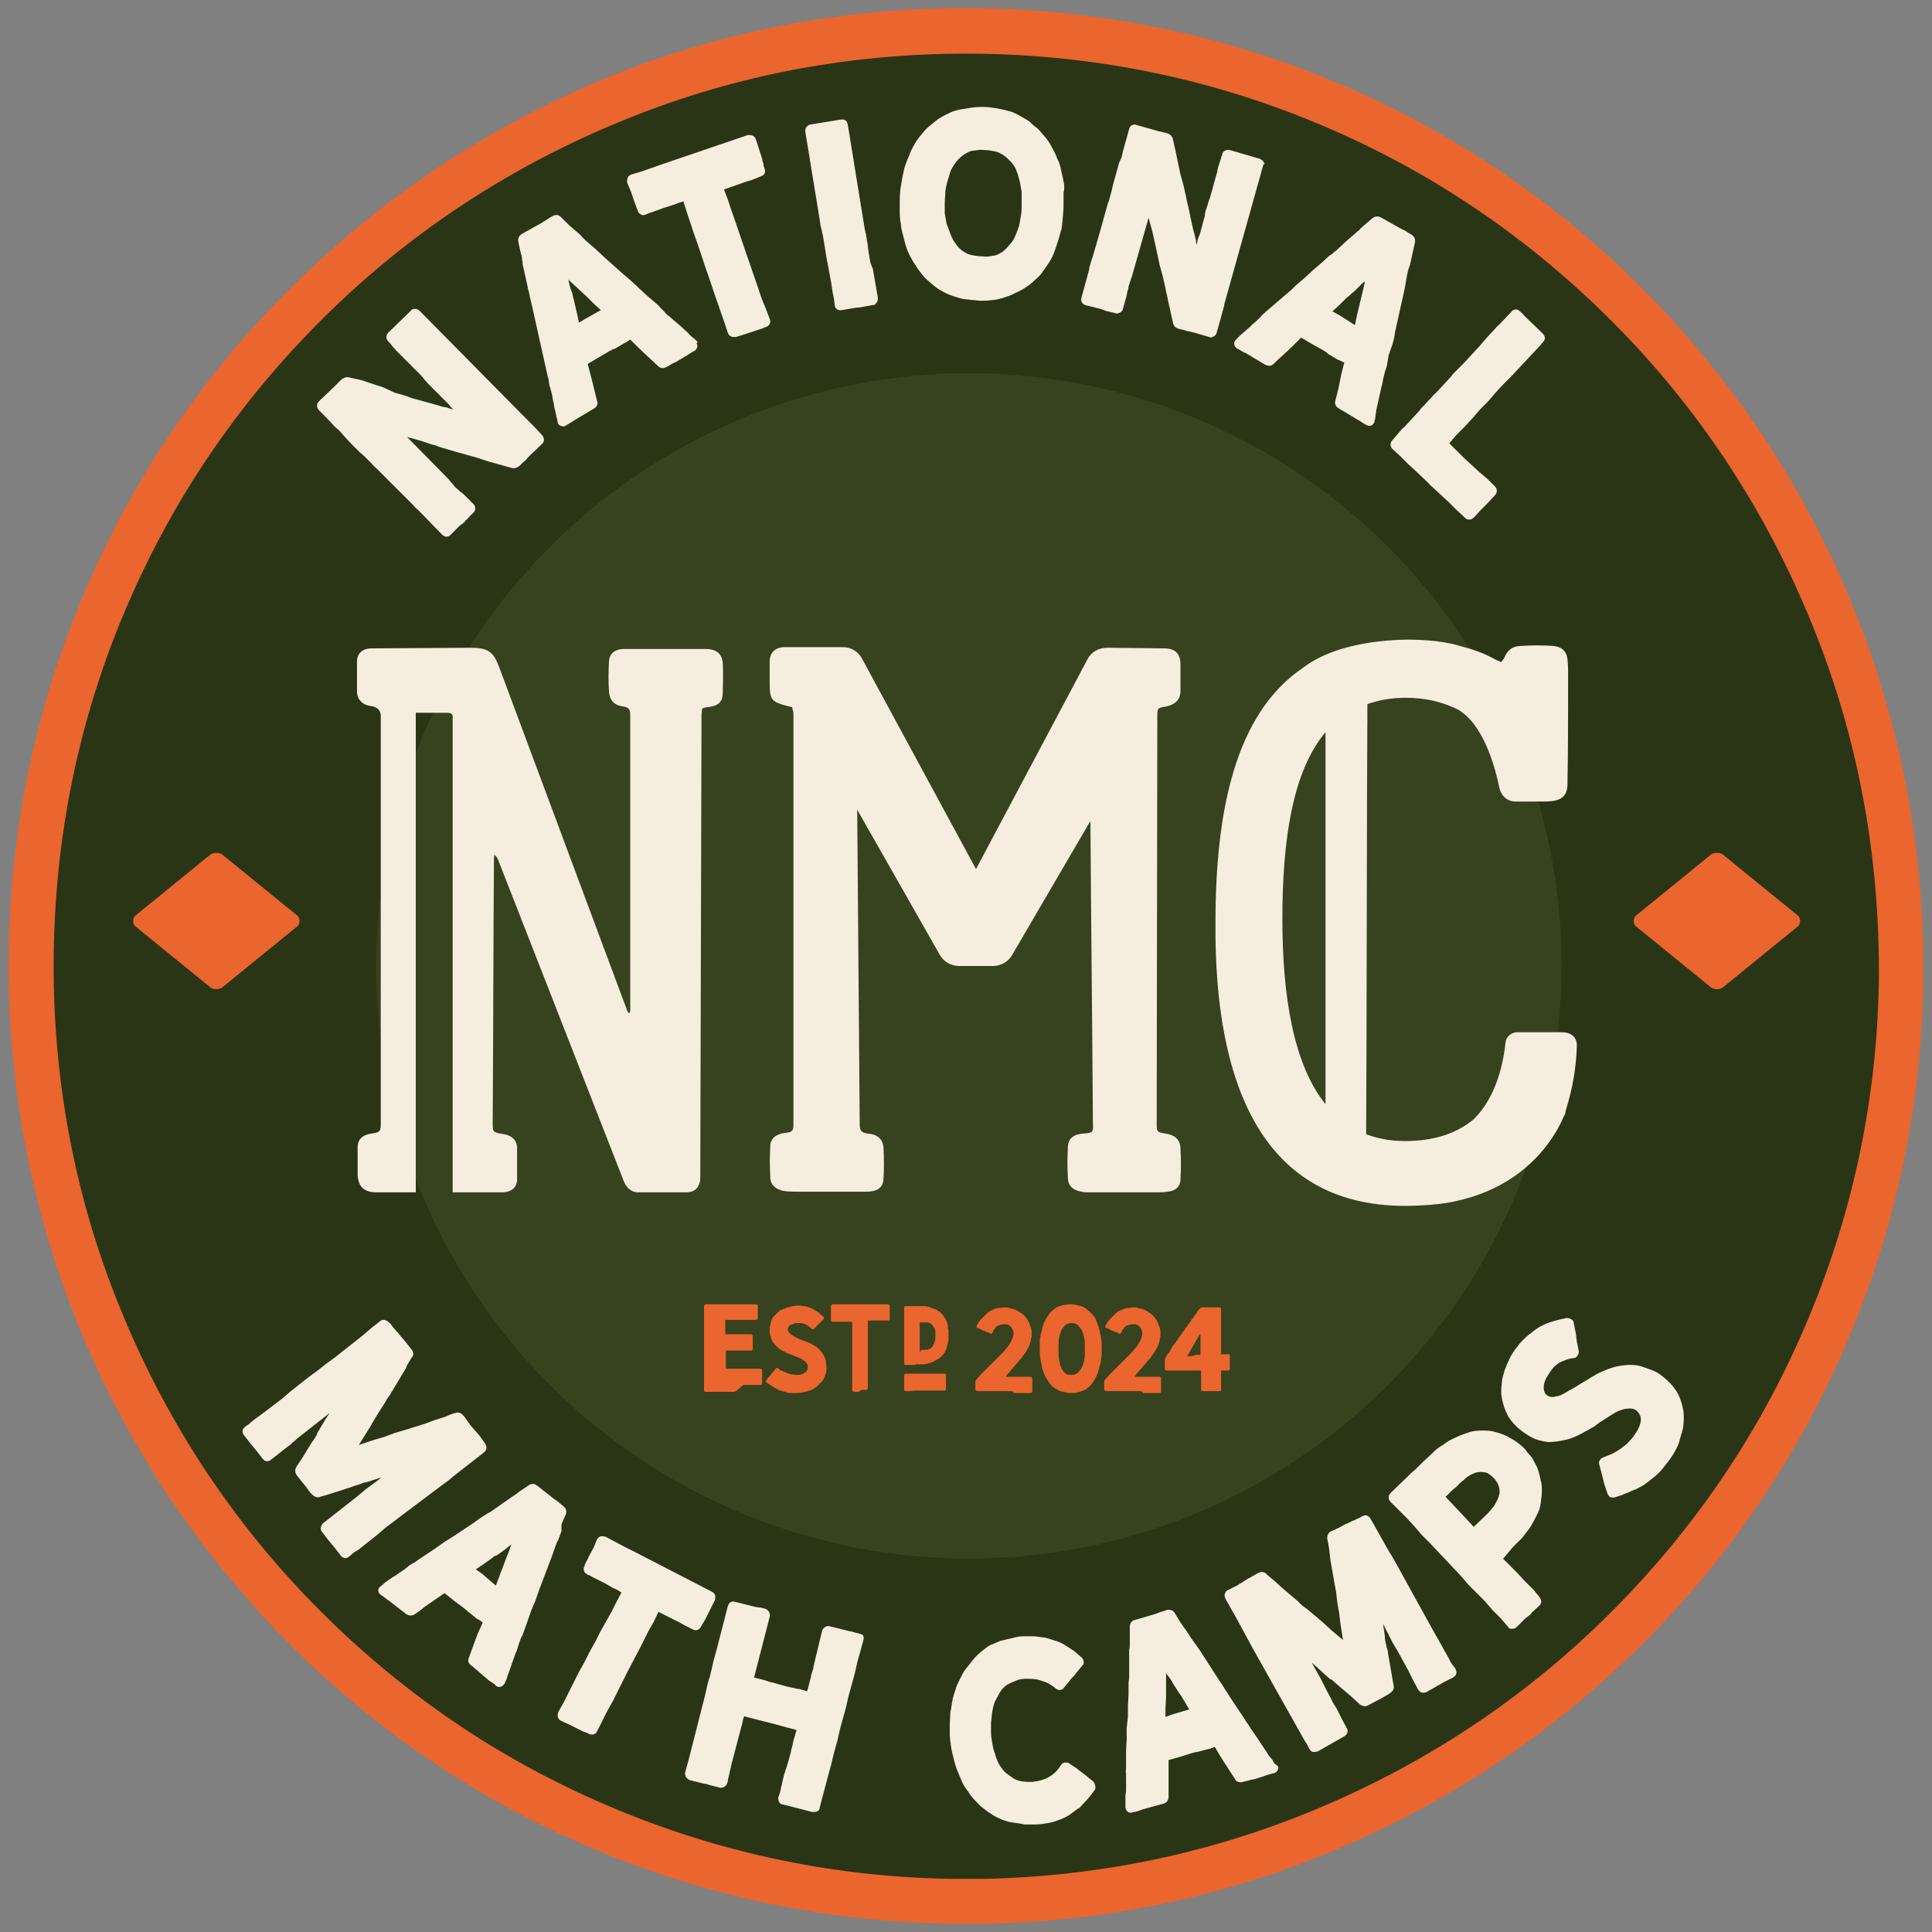
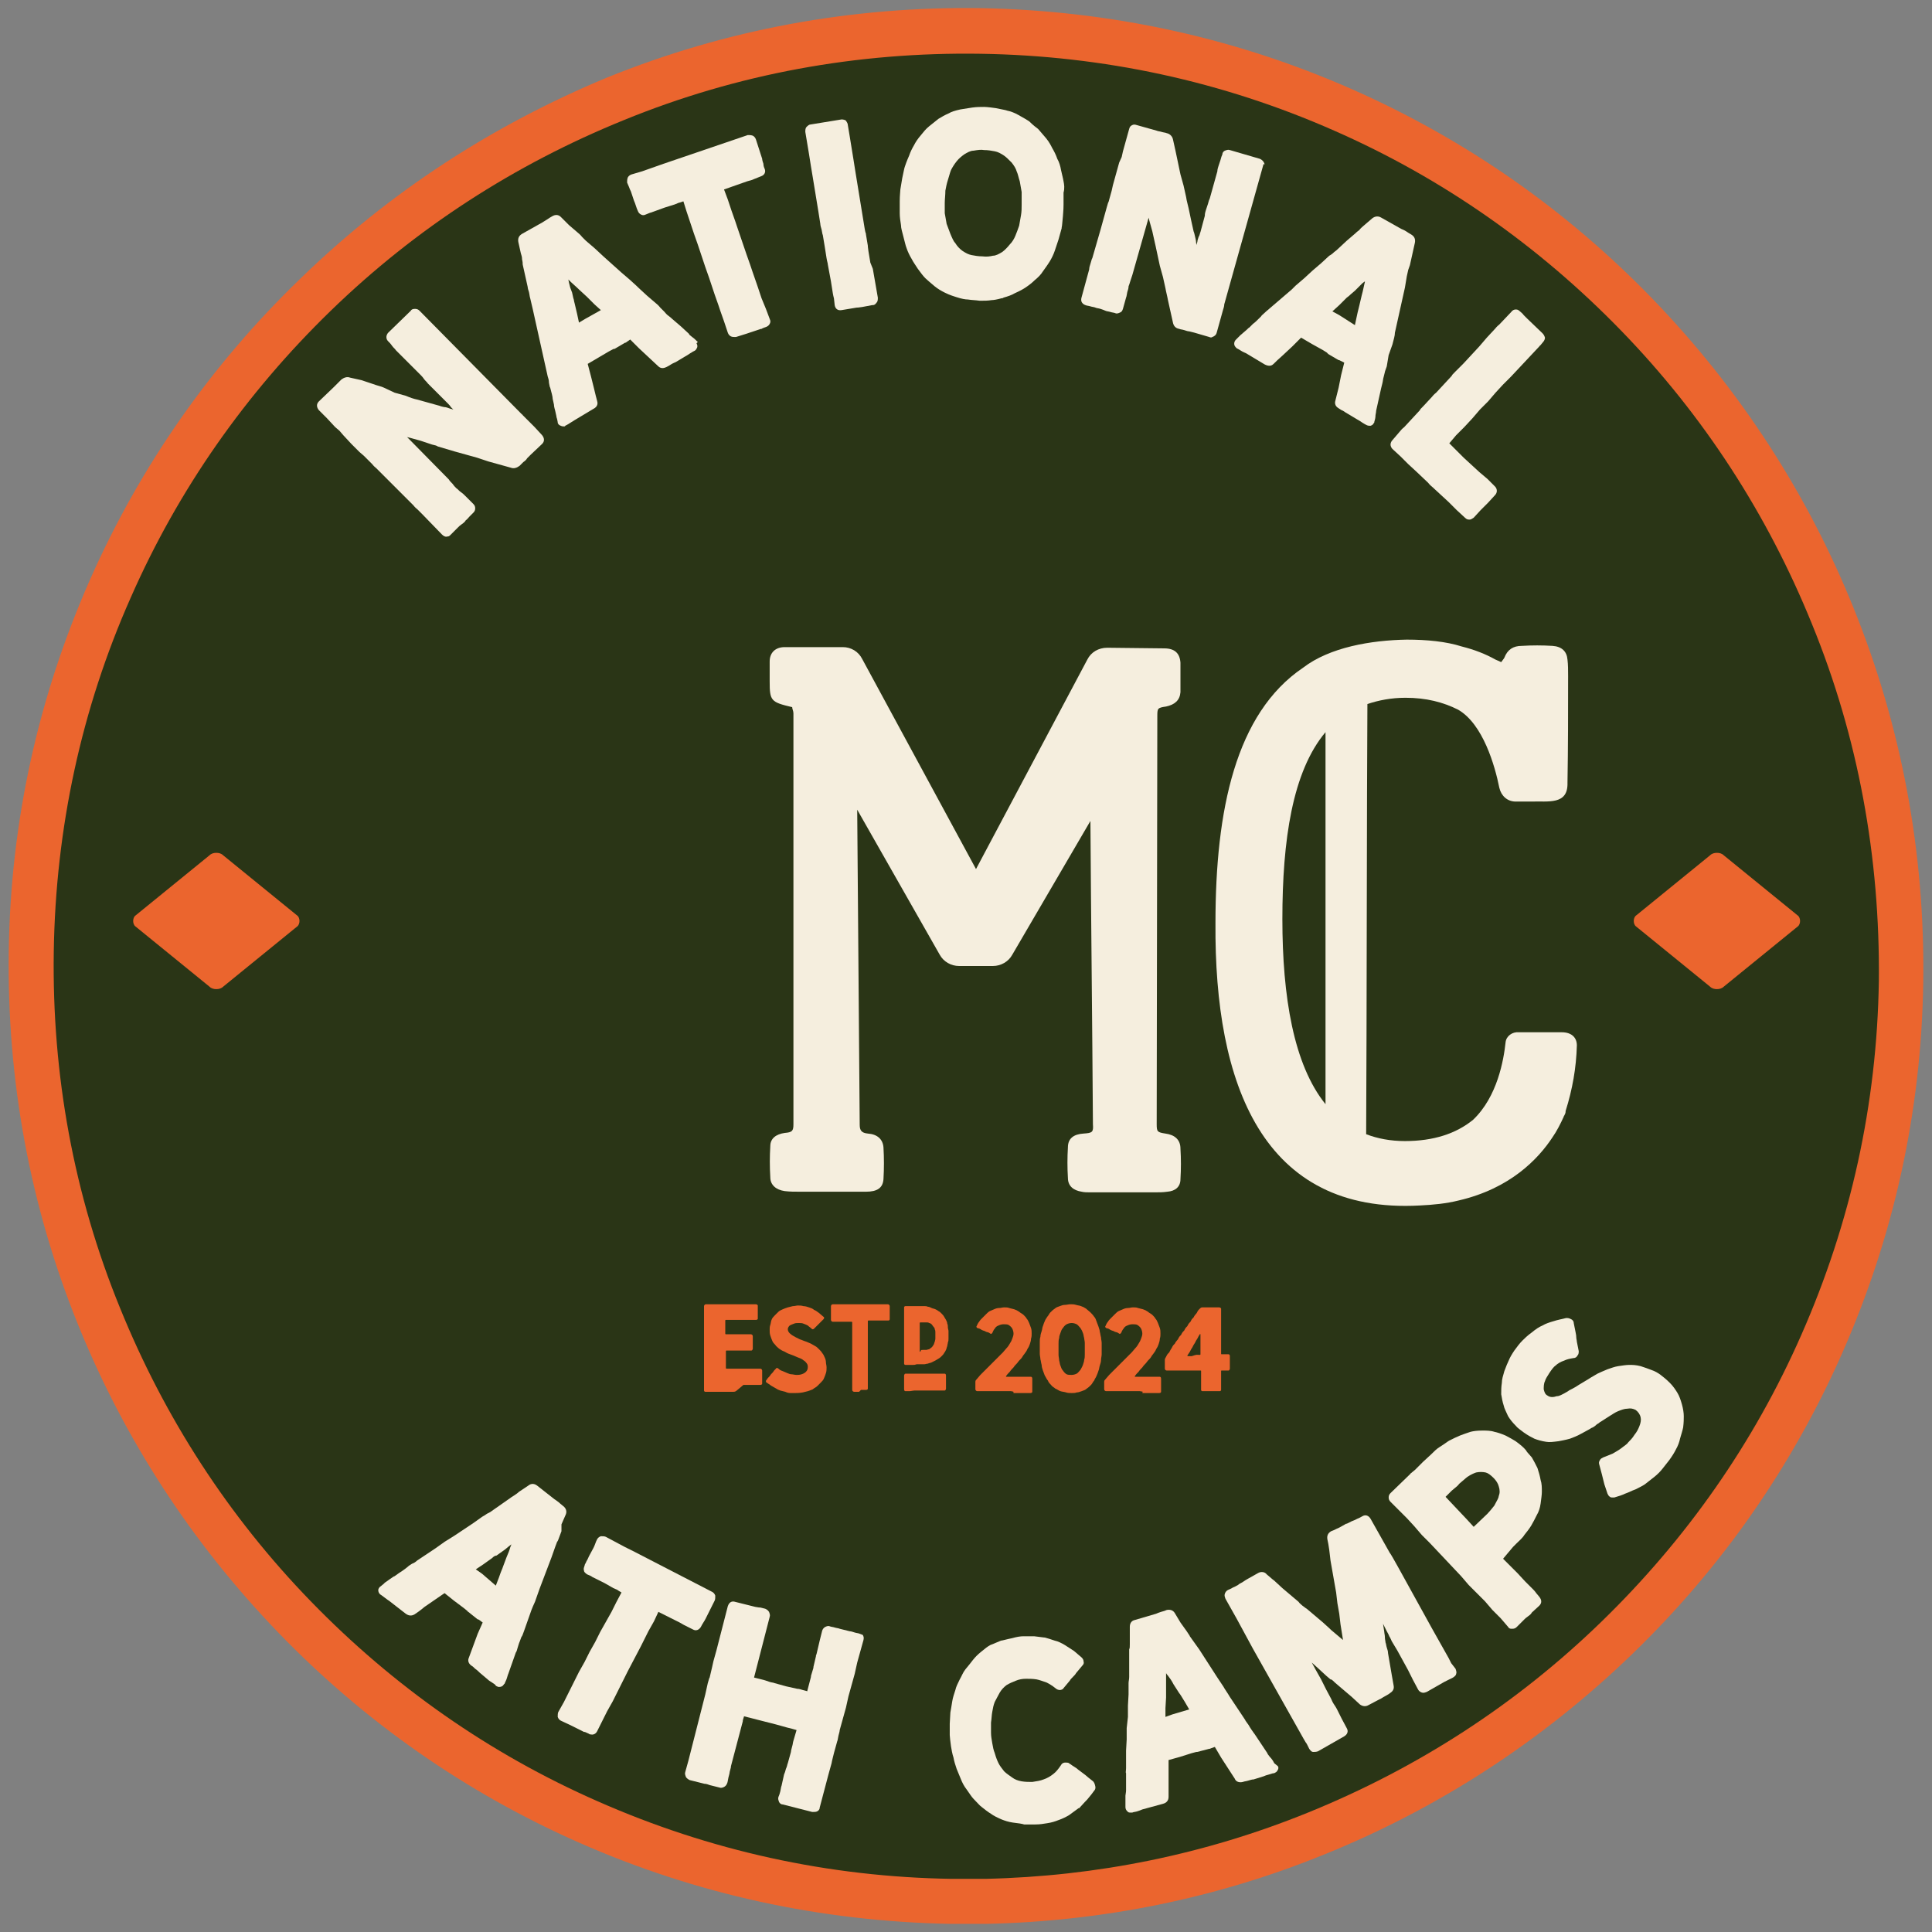
<svg xmlns="http://www.w3.org/2000/svg" id="Layer_4" x="0px" y="0px" viewBox="0 0 309 309" style="enable-background:new 0 0 309 309;" xml:space="preserve">
  <rect x="0" y="0" width="309" height="309" fill="#808080" stroke="none" />
  <style type="text/css">	.st0{fill:#EB652E;}	.st1{fill:#2A3516;}	.st2{fill:#37421F;}	.st3{fill:#F5EEDE;}</style>
  <path class="st0" d="M296.4,97.1c-7.4-18.3-18.2-34.9-32-49.2c-13.8-14.3-30-25.6-48.1-33.6c-18.8-8.3-38.7-12.6-59.4-13 c-20.7-0.3-40.8,3.4-59.8,11.1C78.8,20,62.3,30.7,48,44.6c-14.3,13.8-25.6,30-33.6,48.1c-8.3,18.8-12.7,38.7-13,59.4 c-0.3,20.7,3.4,40.8,11.1,59.8c7.4,18.3,18.2,34.9,32,49.2c13.8,14.3,30,25.6,48.1,33.6c18.8,8.3,38.7,12.6,59.4,13 c1.9,0,3.8,0,5.7,0c18.7-0.4,36.9-4.1,54.1-11.1c18.3-7.4,34.9-18.2,49.2-32c14.3-13.8,25.6-30,33.6-48.1 c8.3-18.8,12.7-38.7,13-59.4C307.9,136.3,304.1,116.1,296.4,97.1z" />
  <path class="st1" d="M289.8,99.8c-7.1-17.5-17.3-33.3-30.5-46.9c-13.2-13.6-28.6-24.4-45.9-32C195.5,13,176.5,8.9,156.8,8.6 c-19.7-0.3-38.9,3.2-57,10.6c-17.5,7.1-33.3,17.3-46.9,30.5c-13.6,13.2-24.4,28.6-32,45.9C13,113.4,8.9,132.5,8.6,152.2 c-0.3,19.7,3.2,38.9,10.6,57c7.1,17.5,17.3,33.3,30.5,46.9c13.2,13.6,28.6,24.4,45.9,32c17.9,7.9,36.9,12.1,56.6,12.4 c1.8,0,3.6,0,5.4,0c17.8-0.4,35.1-3.9,51.6-10.6c17.5-7.1,33.3-17.3,46.9-30.5c13.6-13.2,24.4-28.6,32-45.9 c7.9-17.9,12.1-36.9,12.4-56.6C300.7,137.1,297.2,117.9,289.8,99.8z" />
  <path class="st0" d="M34.6,158.2c0.4,0,0.8-0.1,1.1-0.4l11.8-9.6c0.3-0.2,0.4-0.6,0.4-0.9c0-0.3-0.1-0.7-0.4-0.9l-11.8-9.6 c-0.3-0.3-0.7-0.4-1.1-0.4c-0.4,0-0.8,0.1-1.1,0.4l-11.8,9.6c-0.3,0.2-0.4,0.6-0.4,0.9c0,0.3,0.1,0.7,0.4,0.9l11.8,9.6 C33.8,158.1,34.2,158.2,34.6,158.2L34.6,158.2z" />
  <path class="st0" d="M274.6,158.2c0.4,0,0.8-0.1,1.1-0.4l11.8-9.6c0.3-0.2,0.4-0.6,0.4-0.9c0-0.3-0.1-0.7-0.4-0.9l-11.8-9.6 c-0.3-0.3-0.7-0.4-1.1-0.4c-0.4,0-0.8,0.1-1.1,0.4l-11.8,9.6c-0.3,0.2-0.4,0.6-0.4,0.9c0,0.3,0.1,0.7,0.4,0.9l11.8,9.6 C273.8,158.1,274.2,158.2,274.6,158.2L274.6,158.2z" />
  <g>
-     <ellipse transform="matrix(0.707 -0.707 0.707 0.707 -63.845 154.841)" class="st2" cx="155" cy="154.5" rx="94.8" ry="94.8" />
-   </g>
+     </g>
  <g>
    <path class="st3" d="M85.5,68.3L84.2,67c-0.5-0.5-0.6-0.6-0.6-0.6c0,0,0-0.1-0.1-0.1L67.1,49.7c-0.1-0.1-0.3-0.3-0.7-0.3  c-0.4,0-0.6,0.1-0.7,0.3l-3.6,3.5c-0.2,0.2-0.3,0.5-0.3,0.7c0,0.3,0.1,0.5,0.3,0.7c0.2,0.2,0.4,0.4,0.6,0.7  c0.2,0.3,0.5,0.5,0.6,0.7c0.4,0.4,0.6,0.6,0.7,0.7l3.2,3.2c0.2,0.2,0.4,0.4,0.6,0.7c0.2,0.3,0.5,0.5,0.6,0.7  c0.4,0.4,0.6,0.6,0.7,0.7l1.9,1.9c0.2,0.2,0.4,0.4,0.6,0.6c0.2,0.2,0.4,0.4,0.5,0.6c0.1,0.1,0.3,0.3,0.4,0.4  c-0.1,0-0.2-0.1-0.4-0.1c-0.3-0.1-0.7-0.3-1.1-0.3c-0.5-0.1-0.7-0.2-0.7-0.2l-1.8-0.5l-1.8-0.5c-0.5-0.1-1.1-0.3-1.8-0.6l-1.8-0.5  L61.4,62c-0.4-0.2-1-0.3-1.8-0.6l-1.8-0.6L56,60.4c-0.5-0.2-1,0-1.4,0.3c-0.1,0.1-0.3,0.3-0.6,0.6c-0.2,0.2-0.4,0.4-0.6,0.6  l-2.4,2.3c-0.4,0.4-0.4,0.9,0,1.4l1.3,1.3l1.3,1.4c0,0,0,0,0,0l0.7,0.6l0.6,0.7l1.3,1.4l1.3,1.3l0.7,0.6l1.3,1.3  c0.1,0.1,0.2,0.3,0.7,0.7l1.3,1.3l1.3,1.3l3.3,3.3c0.1,0.1,0.2,0.3,0.7,0.7c0.4,0.4,0.6,0.6,0.7,0.7l3.2,3.3  c0.3,0.3,0.6,0.4,0.9,0.3c0.2,0,0.3-0.1,0.5-0.3c0.1-0.1,0.3-0.3,0.6-0.6c0.2-0.2,0.4-0.4,0.6-0.6c0.1-0.1,0.3-0.3,0.6-0.5  c0.3-0.2,0.5-0.4,0.6-0.6c0.2-0.1,0.3-0.3,0.6-0.6c0.2-0.2,0.4-0.4,0.6-0.6c0.2-0.2,0.3-0.4,0.3-0.7c0-0.3-0.1-0.5-0.3-0.7  l-1.3-1.3c-0.2-0.2-0.4-0.4-0.7-0.6c-0.3-0.2-0.5-0.5-0.7-0.6c-0.2-0.2-0.4-0.4-0.6-0.7c-0.3-0.3-0.5-0.5-0.6-0.7l-6.4-6.5  c-0.1-0.1-0.2-0.2-0.3-0.3c0.3,0.1,0.4,0.1,0.4,0.1l1.8,0.5l1.8,0.6c0.5,0.1,0.8,0.2,0.9,0.3l2.7,0.8l1.8,0.5l1.8,0.5  c0.6,0.2,1.2,0.4,1.8,0.6l1.8,0.5l1.8,0.5c0.5,0.2,1,0,1.4-0.3c0.2-0.2,0.4-0.4,0.6-0.6c0.3-0.2,0.5-0.4,0.6-0.6  c0.4-0.4,0.5-0.5,0.6-0.6l1.8-1.7c0.4-0.4,0.4-0.9,0-1.4L85.5,68.3z" />
    <path class="st3" d="M111.6,54.7C111.6,54.6,111.5,54.6,111.6,54.7c-0.3-0.3-0.6-0.6-0.9-0.8c-0.4-0.3-0.5-0.4-0.5-0.5c0,0,0,0,0,0  l-1.3-1.2l-1.4-1.2c-0.1-0.1-0.2-0.2-0.6-0.5c-0.3-0.2-0.5-0.5-0.7-0.7c0,0,0,0,0,0l-0.6-0.6c-0.1-0.1-0.2-0.3-0.7-0.7c0,0,0,0,0,0  l-1.4-1.2l-1.3-1.2c-0.6-0.6-1.1-1-1.4-1.3l-1.4-1.2L96.5,41l-1.4-1.3c0,0,0,0,0,0l-1.4-1.2l-0.6-0.6c-0.1-0.1-0.2-0.3-0.7-0.7  c0,0,0,0,0,0l-0.7-0.6L91,36l-1.3-1.3c0,0,0,0,0,0c-0.4-0.4-0.9-0.4-1.4-0.1c-0.2,0.1-0.5,0.3-0.8,0.5c-0.3,0.2-0.5,0.3-0.8,0.5  l-3.2,1.8c-0.5,0.3-0.7,0.7-0.6,1.3l0.4,1.8c0,0,0,0,0,0c0.1,0.3,0.2,0.6,0.2,1c0.1,0.4,0.1,0.6,0.1,0.8c0,0,0,0,0,0l0.4,1.8  l0.4,1.8c0,0.2,0.1,0.5,0.2,0.8c0.1,0.4,0.1,0.7,0.2,1l0.4,1.7l0.4,1.8l0.4,1.8l0.2,0.9l0.2,0.9c0,0,0,0,0,0l0.2,0.9l0.2,0.9  l0.4,1.8l0.4,1.8c0,0,0,0,0,0c0.1,0.3,0.2,0.6,0.2,1c0.1,0.4,0.1,0.7,0.2,0.8c0.2,0.8,0.4,1.4,0.4,1.8c0,0,0,0,0,0l0.2,0.9  c0,0.1,0,0.3,0.2,1l0.2,0.9c0,0,0,0.1,0,0.1c0,0,0.1,0.2,0.2,0.8c0,0.3,0.2,0.5,0.5,0.6c0.2,0.1,0.4,0.1,0.5,0.1  c0.1,0,0.2,0,0.2-0.1c0.2-0.1,0.4-0.2,0.7-0.4c0.3-0.2,0.5-0.3,0.8-0.5l3-1.8c0.8-0.4,0.7-1,0.6-1.3c-0.1-0.4-0.3-1.1-0.5-2l-0.5-2  l-0.5-1.9l1.7-1l1.7-1c0.6-0.3,0.7-0.4,0.8-0.4c0,0,0.1,0,0.1,0l1.7-1c0,0,0,0,0.1,0c0,0,0.1-0.1,0.7-0.5l1.4,1.4l1.5,1.4l1.5,1.4  c0.2,0.2,0.6,0.6,1.4,0.2c0.2-0.1,0.4-0.2,0.7-0.4c0.3-0.2,0.6-0.3,0.8-0.4l1.5-0.9c0.2-0.1,0.5-0.3,0.8-0.5  c0.3-0.2,0.5-0.3,0.7-0.4c0.2-0.1,0.3-0.3,0.4-0.5c0.1-0.3,0-0.5-0.1-0.7L111.6,54.7z M96.1,49.6l-2.5,1.4l-1,0.6l-0.3-1.4  l-0.4-1.7c-0.1-0.3-0.1-0.6-0.2-0.8c0,0,0,0,0,0l-0.2-0.9L91.2,46L91,45.2l-0.1-0.5c0.1,0.1,0.3,0.3,0.4,0.4  c0.3,0.3,0.8,0.7,1.3,1.2l1.3,1.2c0.1,0.1,0.5,0.5,1.2,1.2L96.1,49.6z" />
    <path class="st3" d="M122.5,49.4l-0.7-1.7l-0.6-1.8l-0.9-2.6l-0.3-0.9c0,0,0,0,0,0l-0.6-1.7l-1.5-4.4l-0.3-0.9c0,0,0,0,0,0  l-0.6-1.7l-0.6-1.8l-0.6-1.6l3.7-1.3l0.7-0.2c0,0,0,0,0,0l1.5-0.6c0.6-0.2,0.8-0.7,0.6-1.2c-0.1-0.2-0.2-0.5-0.2-0.8  c-0.1-0.3-0.2-0.6-0.2-0.8l-1-3.1c-0.1-0.3-0.3-0.5-0.5-0.6c-0.3-0.1-0.5-0.1-0.8-0.1l-13.5,4.6l-1.7,0.6l-1.7,0.6l-1.7,0.5  c-0.3,0.1-0.5,0.3-0.6,0.5c-0.1,0.3-0.1,0.5-0.1,0.8c0.1,0.2,0.2,0.5,0.3,0.7c0.1,0.3,0.2,0.5,0.3,0.7l0.5,1.5  c0.1,0.2,0.2,0.5,0.3,0.8c0.1,0.3,0.2,0.6,0.3,0.8c0.1,0.3,0.3,0.5,0.5,0.6c0.2,0.1,0.4,0.2,0.8,0c0.5-0.2,0.7-0.3,0.8-0.3l2.2-0.8  l1.6-0.5c0.5-0.2,0.7-0.3,0.8-0.3l0.6-0.2l0.5,1.6l0.6,1.8l0.6,1.8l0.6,1.7l0.6,1.8l0.6,1.8l0.6,1.7l0.6,1.8c0,0,0,0,0,0l0.3,0.9  l0.6,1.7l0.3,0.9c0,0,0,0,0,0l0.6,1.7l0.6,1.8c0.1,0.3,0.3,0.5,0.5,0.6c0.2,0.1,0.5,0.1,0.7,0.1c0,0,0.1,0,0.1,0l1.6-0.5l2.4-0.8  c0,0,0.1,0,0.1,0c0,0,0.1-0.1,0.7-0.3c0.3-0.1,0.5-0.3,0.6-0.5c0.1-0.2,0.2-0.4,0-0.8L122.5,49.4z" />
    <path class="st3" d="M139.2,42l-0.3-1.8c-0.1-0.7-0.1-0.8-0.1-0.8c0,0,0-0.1,0-0.1l-0.3-1.8c0,0,0-0.1,0-0.1c0,0-0.1-0.2-0.2-0.8  l-1.5-9.2l-0.3-1.9l-0.6-3.7l-0.3-1.8c0-0.3-0.2-0.5-0.3-0.7c-0.1-0.1-0.4-0.2-0.7-0.2l-4.9,0.8c-0.3,0-0.5,0.2-0.7,0.4  c-0.2,0.2-0.2,0.5-0.2,0.8l0.3,1.8l0.3,1.8l0.3,1.9l0.3,1.8l0.9,5.5l0.3,1.9c0,0.2,0.1,0.6,0.2,0.9c0.1,0.4,0.1,0.7,0.2,0.9  l0.3,1.8l0.3,1.9c0.1,0.6,0.2,0.8,0.2,1l0.5,2.7l0.3,1.9c0.1,0.6,0.2,0.8,0.2,1l0.1,0.9c0.1,0.6,0.5,0.9,1.1,0.8l2.4-0.4  c0.1,0,0.3,0,0.9-0.1l1.6-0.3c0,0,0,0,0.1,0c0.2,0,0.4-0.1,0.6-0.4c0.2-0.2,0.2-0.5,0.2-0.8l-0.8-4.6L139.2,42z" />
    <path class="st3" d="M170.1,29c0-0.1-0.1-0.5-0.4-1.8c-0.1-0.6-0.3-1.3-0.6-1.8c-0.2-0.6-0.5-1.2-0.8-1.7c-0.2-0.4-0.5-1-1-1.6  c0,0,0,0,0,0l-1.2-1.4c0,0,0,0-0.1-0.1c-0.8-0.6-1.2-1-1.4-1.2c-0.3-0.2-0.8-0.5-1.7-1c-0.7-0.4-1.3-0.6-1.8-0.7  c-0.2-0.1-0.9-0.2-1.8-0.4c-1.4-0.2-1.8-0.2-1.9-0.2c-0.5,0-1.2,0-1.9,0.1c-0.7,0.1-1.3,0.2-1.9,0.3c-0.9,0.2-1.5,0.4-1.8,0.6  c-0.7,0.3-1.2,0.6-1.7,0.9c-0.1,0.1-0.4,0.3-1.5,1.2c0,0,0,0,0,0c-0.5,0.4-0.9,0.9-1.3,1.4c-0.6,0.7-0.9,1.2-1.1,1.6  c-0.3,0.5-0.6,1.1-0.8,1.7c-0.4,0.9-0.6,1.5-0.7,1.8c-0.1,0.3-0.2,0.9-0.4,1.8l-0.3,1.8c0,0.3-0.1,0.9-0.1,1.9c0,0.2,0,0.8,0,1.9  c0,0.6,0.1,1.3,0.2,1.9c0,0.5,0.2,1.1,0.4,1.9c0.2,0.7,0.3,1.3,0.5,1.8c0.2,0.6,0.5,1.2,0.8,1.7c0.3,0.6,0.7,1.1,1,1.6  c0.5,0.7,0.9,1.2,1.2,1.5c0.3,0.3,0.8,0.7,1.5,1.3c0.5,0.4,1,0.7,1.6,1c0.2,0.1,0.8,0.4,1.8,0.7c0,0,0,0,0,0  c0.9,0.3,1.5,0.4,1.9,0.4c0.6,0.1,1.2,0.1,1.9,0.2c0.7,0,1.3,0,1.9-0.1c0.3,0,0.9-0.1,1.6-0.3c0.1,0,0.2,0,0.3-0.1c0,0,0,0,0,0  c0.7-0.2,1.3-0.4,1.8-0.7c0.9-0.4,1.4-0.7,1.7-0.9c0.6-0.4,1.1-0.8,1.5-1.2c0.5-0.4,1-0.9,1.3-1.4c0.2-0.3,0.6-0.8,1.1-1.6  c0.3-0.5,0.6-1.1,0.8-1.7c0.3-0.9,0.5-1.5,0.6-1.8l0.5-1.8c0,0,0,0,0-0.1c0.1-0.4,0.1-1,0.2-1.8c0-0.3,0.1-0.9,0.1-1.9  c0-0.7,0-1.3,0-1.9C170.3,30.1,170.2,29.5,170.1,29z M163.4,32.8c0,0.5,0,1-0.1,1.6c-0.1,0.6-0.2,1.2-0.3,1.7  c-0.2,0.6-0.4,1.1-0.6,1.6c-0.2,0.5-0.5,1-0.9,1.4c-0.4,0.5-0.8,0.9-1.2,1.2c-0.5,0.3-1,0.6-1.5,0.6c0,0,0,0,0,0c0,0,0,0,0,0  c-0.4,0.1-1,0.2-1.7,0.1c-0.6,0-1.2-0.1-1.7-0.2c-0.5-0.1-0.9-0.3-1.5-0.7c-0.4-0.3-0.8-0.7-1.1-1.2c0,0,0,0,0,0  c-0.3-0.3-0.5-0.8-0.8-1.5c-0.4-1-0.5-1.4-0.6-1.6c0,0,0,0,0,0c0-0.1-0.1-0.5-0.3-1.7c0-0.2,0-0.4,0-0.7c0-0.3,0-0.5,0-0.6  c0-0.1,0-0.2,0-0.3c0-0.6,0.1-1.3,0.1-2c0.1-0.5,0.2-1.1,0.4-1.7c0.2-0.6,0.3-1.1,0.5-1.6c0.2-0.4,0.5-0.9,0.9-1.4  c0.4-0.5,0.8-0.8,1.2-1.1c0,0,0,0,0,0c0.5-0.3,1-0.6,1.5-0.6c0.6-0.1,1.2-0.2,1.7-0.1c0.6,0,1.2,0.1,1.7,0.2  c0.5,0.1,0.9,0.3,1.5,0.7c0,0,0,0,0,0c0.3,0.2,0.7,0.6,1.2,1.1c0.4,0.5,0.7,1,0.8,1.4c0.2,0.4,0.3,1,0.5,1.6  c0.1,0.5,0.2,1.1,0.3,1.7C163.4,31.5,163.4,32.2,163.4,32.8z" />
    <path class="st3" d="M202.1,25.9c-0.2-0.3-0.4-0.4-0.6-0.5l-4.8-1.4c-0.3-0.1-0.5,0-0.8,0.1c-0.2,0.1-0.4,0.3-0.4,0.6  c-0.1,0.2-0.2,0.5-0.3,0.9c-0.1,0.3-0.2,0.6-0.3,0.9c-0.2,0.6-0.2,0.8-0.2,0.9l-1.2,4.3c-0.1,0.2-0.2,0.5-0.3,0.9  c-0.1,0.3-0.2,0.6-0.3,0.9c-0.2,0.6-0.2,0.8-0.2,1l-0.7,2.6c-0.1,0.2-0.1,0.5-0.3,0.8c-0.1,0.3-0.2,0.6-0.2,0.8  c-0.1,0.2-0.1,0.4-0.1,0.5c0-0.1-0.1-0.2-0.1-0.4c0-0.3-0.1-0.7-0.2-1.1c-0.1-0.5-0.2-0.7-0.2-0.7l-0.4-1.8l-0.4-1.9  c-0.1-0.5-0.3-1.1-0.4-1.8l-0.4-1.8l-0.5-1.8c-0.1-0.4-0.2-1-0.4-1.9l-0.4-1.9l-0.4-1.8c-0.1-0.5-0.5-0.9-1-1  c-0.2-0.1-0.5-0.1-0.8-0.2c-0.3-0.1-0.6-0.1-0.8-0.2l-3.2-0.9c-0.3-0.1-0.5-0.1-0.7,0c-0.2,0.1-0.4,0.2-0.5,0.6l-0.5,1.8l-0.5,1.8  c0,0,0,0,0,0l-0.2,0.9L179,26l-0.5,1.8l-0.5,1.8l-0.2,0.9l-0.5,1.8c-0.1,0.1-0.1,0.3-0.3,0.9l-0.5,1.8l-0.5,1.8l-1.3,4.5  c-0.1,0.1-0.1,0.3-0.3,0.9c-0.2,0.6-0.2,0.8-0.2,0.9l-1.2,4.4c-0.1,0.3-0.1,0.6,0,0.8c0.1,0.2,0.3,0.4,0.6,0.5  c0.2,0.1,0.5,0.1,0.8,0.2c0.3,0.1,0.6,0.1,0.8,0.2c0,0,0,0,0,0c0.2,0.1,0.5,0.1,0.8,0.2c0.3,0.1,0.6,0.2,0.8,0.3  c0.2,0.1,0.5,0.1,0.8,0.2c0.3,0.1,0.6,0.1,0.8,0.2c0.2,0.1,0.5,0,0.7-0.1c0.3-0.1,0.4-0.3,0.5-0.6l0.5-1.8c0.1-0.2,0.1-0.5,0.2-0.9  c0.1-0.3,0.2-0.6,0.2-0.9c0.1-0.3,0.2-0.5,0.3-0.9c0.1-0.3,0.2-0.6,0.3-0.9l2.5-8.8c0-0.1,0.1-0.2,0.1-0.4c0.1,0.3,0.1,0.4,0.1,0.4  l0.5,1.8l0.4,1.8c0.1,0.5,0.2,0.8,0.2,0.9l0.6,2.8l0.5,1.8l0.4,1.8c0.1,0.6,0.3,1.3,0.4,1.9l0.4,1.8l0.4,1.8c0.1,0.5,0.4,0.9,1,1  c0.2,0.1,0.5,0.1,0.8,0.2c0.3,0.1,0.6,0.2,0.8,0.2c0.5,0.1,0.7,0.2,0.8,0.2l2.4,0.7c0.2,0.1,0.4,0.1,0.5,0c0.3-0.1,0.6-0.3,0.7-0.7  l0.5-1.8l0.5-1.8c0.2-0.6,0.2-0.8,0.2-0.8c0,0,0-0.1,0-0.1l6.3-22.5C202.3,26.5,202.3,26.2,202.1,25.9z" />
    <path class="st3" d="M222.7,55.1c0.2-0.8,0.4-1.4,0.4-1.9l0.4-1.8l0.4-1.8l0.8-3.6c0,0,0,0,0,0l0.3-1.8l0.2-0.9  c0-0.1,0.1-0.3,0.3-0.9c0,0,0,0,0,0l0.2-0.9l0.2-0.9l0.4-1.8c0,0,0,0,0,0c0.1-0.6-0.1-1-0.6-1.3c-0.2-0.1-0.5-0.3-0.8-0.5  c-0.3-0.2-0.6-0.3-0.8-0.4l-3.2-1.8c-0.5-0.3-1-0.2-1.4,0.1l-1.4,1.2c0,0,0,0,0,0c-0.2,0.2-0.5,0.4-0.7,0.7  c-0.3,0.2-0.5,0.4-0.6,0.5c0,0,0,0,0,0l-1.4,1.2l-1.4,1.3c-0.1,0.1-0.3,0.3-0.6,0.5c-0.3,0.3-0.6,0.5-0.8,0.6l-1.3,1.2l-1.4,1.2  l-1.3,1.2l-0.7,0.6l-0.7,0.6c0,0,0,0,0,0l-0.6,0.6l-0.7,0.6l-1.4,1.2l-1.4,1.2c0,0,0,0,0,0c-0.2,0.2-0.5,0.4-0.8,0.7  c-0.3,0.3-0.5,0.4-0.6,0.6c-0.6,0.6-1,1-1.3,1.2c0,0,0,0,0,0l-0.6,0.6c-0.1,0-0.2,0.2-0.7,0.6l-0.7,0.6c0,0-0.1,0.1-0.1,0.1  c0,0-0.1,0.1-0.6,0.6c-0.2,0.2-0.3,0.4-0.3,0.7c0,0.3,0.2,0.5,0.4,0.7c0.2,0.1,0.4,0.2,0.7,0.4c0.3,0.2,0.6,0.3,0.8,0.4l3,1.8  c0.8,0.4,1.2,0.1,1.4-0.1c0.3-0.3,0.8-0.8,1.5-1.4l1.5-1.4l1.4-1.4l1.7,1l1.8,1c0.6,0.4,0.7,0.4,0.7,0.5c0,0,0.1,0,0.1,0.1l1.7,1  c0,0,0.1,0,0.1,0c0,0,0.2,0.1,0.8,0.4l-0.5,2l-0.4,2l-0.5,2c-0.1,0.3-0.2,0.9,0.5,1.3c0.2,0.1,0.4,0.3,0.7,0.4  c0.3,0.2,0.6,0.4,0.8,0.5l1.5,0.9c0.2,0.1,0.5,0.3,0.8,0.5c0.3,0.2,0.5,0.3,0.7,0.4c0.2,0.1,0.4,0.1,0.6,0.1c0,0,0,0,0,0  c0.3-0.1,0.4-0.2,0.5-0.4l0.1-0.1c0,0,0-0.1,0-0.1c0.1-0.3,0.2-0.7,0.2-1.1c0.1-0.5,0.1-0.6,0.1-0.7c0,0,0,0,0,0l0.4-1.8l0.4-1.8  c0-0.1,0.1-0.3,0.2-0.8c0.1-0.4,0.1-0.7,0.2-1c0,0,0,0,0,0l0.2-0.8c0-0.1,0.1-0.3,0.3-0.9c0,0,0,0,0,0l0.3-1.8L222.7,55.1z   M214.2,50.4l-1.1-0.6l1.1-1l1.2-1.2c0.3-0.2,0.5-0.4,0.6-0.5c0,0,0,0,0,0l0.7-0.6l0.6-0.6l0.6-0.6l0.4-0.3c0,0.2-0.1,0.4-0.1,0.5  c-0.1,0.4-0.2,1-0.4,1.7l-0.4,1.7c0,0.1-0.2,0.7-0.4,1.7l-0.3,1.4L214.2,50.4z" />
    <path class="st3" d="M246.7,53.3l-2.4-2.3c-0.2-0.2-0.4-0.4-0.6-0.6c-0.2-0.3-0.4-0.4-0.6-0.6c-0.3-0.3-0.5-0.3-0.7-0.3  c-0.2,0-0.5,0.1-0.7,0.4l-1.9,2c-0.1,0.1-0.3,0.2-0.7,0.7l-1.3,1.4l-1.2,1.4l-2.5,2.7l-1.3,1.3c-0.4,0.4-0.6,0.6-0.6,0.7l-2.5,2.7  c-0.1,0.1-0.3,0.2-0.7,0.7l-1.3,1.4c-0.4,0.4-0.6,0.6-0.6,0.7l-2.5,2.7c-0.1,0.1-0.3,0.2-0.7,0.7l-1.2,1.4  c-0.2,0.2-0.3,0.5-0.3,0.7c0,0.2,0.1,0.5,0.3,0.7l1.3,1.2c0.2,0.2,0.4,0.4,0.6,0.6c0.3,0.3,0.5,0.5,0.6,0.6l1.3,1.2l1.9,1.8  c0.1,0.1,0.2,0.3,0.7,0.7l1.3,1.2l1.3,1.2l1.3,1.3l1.3,1.2c0.3,0.3,0.5,0.3,0.7,0.3c0,0,0.1,0,0.1,0c0.2,0,0.4-0.2,0.6-0.3l1.1-1.2  l1.2-1.2l1.1-1.2c0.4-0.4,0.4-1,0-1.4l-1.2-1.2l-1.3-1.1l-2.5-2.3c-0.2-0.2-0.4-0.4-0.6-0.6c-0.2-0.2-0.4-0.4-0.6-0.6l-1.1-1.1  l1.1-1.3l1.3-1.3l1.3-1.4l1.2-1.4l1.3-1.3l1.2-1.4l1.2-1.3l1.3-1.3l4.5-4.8c0,0,0-0.1,0.1-0.1c0,0,0.1-0.1,0.5-0.6  c0.2-0.2,0.3-0.5,0.3-0.7C247,53.7,246.9,53.5,246.7,53.3z" />
  </g>
  <g>
-     <path class="st3" d="M70.2,237.9l1.5-1.1c0.5-0.4,0.6-0.5,0.7-0.6l5-3.9c0.5-0.4,0.5-0.9,0.2-1.4c-0.1-0.2-0.3-0.4-0.5-0.7  c-0.2-0.3-0.4-0.6-0.6-0.8l-0.6-0.7c0,0,0,0-0.1-0.1c0,0-0.1-0.1-0.6-0.7c-0.1-0.2-0.3-0.4-0.5-0.7c-0.2-0.3-0.4-0.6-0.6-0.8  c-0.3-0.4-0.8-0.6-1.3-0.4c-0.4,0.1-1,0.3-1.6,0.6l-1.6,0.5l-1.6,0.6l-1.6,0.5l-1.6,0.5l-1.7,0.5c0,0,0,0,0,0l-1.6,0.6l-1.7,0.5  l-2.4,0.8l1.3-2.1c0.4-0.6,0.7-1.1,0.9-1.5l0.9-1.5l0.9-1.4c0.1-0.2,0.3-0.4,0.4-0.7c0.2-0.3,0.3-0.5,0.5-0.7c0,0,0,0,0,0l0.9-1.5  l0.9-1.5l0.9-1.5c0,0,0,0,0-0.1c0,0,0.1-0.3,0.8-1.4c0.4-0.4,0.4-0.9,0-1.4l-1.2-1.5c-0.2-0.2-0.4-0.5-0.6-0.7  c-0.2-0.3-0.4-0.5-0.6-0.7c-0.2-0.2-0.4-0.5-0.6-0.7c-0.2-0.3-0.4-0.6-0.6-0.7c-0.2-0.2-0.4-0.3-0.7-0.4c-0.3,0-0.5,0-0.7,0.2  l-1.4,1.1l-1.4,1.2l-4.3,3.4l-1.5,1.1l-1.4,1.1l-1.5,1.1l-2.9,2.3l-1.4,1.2l-2.9,2.2l-1.5,1.1c-0.5,0.4-0.6,0.5-0.7,0.6l-0.7,0.5  c-0.2,0.2-0.4,0.4-0.4,0.6c0,0.2,0,0.4,0.2,0.7l1,1.3l1,1.2l1,1.3c0.2,0.2,0.4,0.4,0.6,0.4c0.2,0,0.5,0,0.7-0.2l1.4-1.1l1.4-1.1  c0.2-0.1,0.4-0.3,0.7-0.6c0.3-0.2,0.5-0.4,0.7-0.6l1.4-1.1l1.4-1.1l1.4-1.1l1-0.8l-0.7,1.1l-0.9,1.5l-0.4,0.7c0,0,0,0,0,0.1  c-0.1,0.2-0.2,0.4-0.4,0.7l-0.5,0.7l-1.4,2.3l-1,1.5c-0.3,0.5-0.2,1,0.1,1.4l1.2,1.5c0.2,0.2,0.4,0.5,0.6,0.8  c0.2,0.3,0.4,0.5,0.6,0.7c0.4,0.4,0.8,0.6,1.3,0.4l1.7-0.5l3.4-1.1c0.2-0.1,0.5-0.2,0.9-0.3c0.3-0.1,0.6-0.2,0.8-0.3c0,0,0,0,0,0  c0.2-0.1,0.5-0.1,0.8-0.2c0.4-0.1,0.7-0.2,0.9-0.3l1.3-0.4l-1,0.8c-0.2,0.1-0.4,0.3-0.7,0.5c-0.3,0.2-0.5,0.4-0.7,0.5l-1.3,1.1  l-2.8,2.2l-1.4,1.1l-1.4,1.1c-0.2,0.2-0.3,0.4-0.4,0.7c0,0.3,0,0.5,0.2,0.7l1,1.3l1,1.2l1,1.3c0,0,0,0,0,0c0.2,0.3,0.4,0.3,0.6,0.4  c0,0,0.1,0,0.1,0c0.2,0,0.5-0.1,0.7-0.3l0.7-0.6l0.8-0.5l2.9-2.3l1.4-1.2L70.2,237.9z" />
    <path class="st3" d="M89.8,243.8l0.7-1.6c0,0,0,0,0,0c0.2-0.5,0-1-0.4-1.3c-0.2-0.2-0.4-0.3-0.7-0.6c-0.3-0.2-0.5-0.4-0.7-0.5  l-2.8-2.2c-0.4-0.3-0.9-0.4-1.4,0l-1.5,1c0,0,0,0,0,0c-0.2,0.2-0.5,0.4-0.8,0.6c-0.3,0.2-0.5,0.3-0.6,0.4c0,0,0,0,0,0l-3,2.1  c-0.1,0.1-0.3,0.2-0.7,0.4c-0.3,0.2-0.6,0.4-0.8,0.5l-1.4,1l-1.5,1l-1.5,1l-0.8,0.5l-0.8,0.5c0,0,0,0,0,0l-0.7,0.5l-0.7,0.5l-1.5,1  l-1.5,1c0,0,0,0,0,0c-0.2,0.2-0.5,0.4-0.8,0.5c-0.5,0.3-0.6,0.4-0.7,0.5c-0.6,0.5-1.1,0.8-1.4,1c0,0,0,0,0,0l-0.7,0.5  c-0.1,0-0.2,0.1-0.8,0.5l-0.7,0.5c0,0-0.1,0-0.1,0.1c0,0-0.1,0.1-0.6,0.5c-0.2,0.1-0.4,0.4-0.4,0.6c0,0.3,0.1,0.5,0.3,0.7  c0.2,0.1,0.4,0.3,0.7,0.5c0.3,0.2,0.5,0.4,0.7,0.5l2.7,2.1c0.7,0.5,1.2,0.2,1.4,0.1c0.3-0.2,0.9-0.6,1.6-1.2l1.6-1.1l1.6-1.1  l1.5,1.2l1.6,1.2c0.5,0.4,0.6,0.5,0.6,0.5c0,0,0,0.1,0.1,0.1l1.5,1.2c0,0,0,0,0.1,0c0,0,0.2,0.1,0.7,0.5l-0.8,1.8l-0.7,1.9  l-0.7,1.9c-0.1,0.2-0.3,0.8,0.4,1.3c0.2,0.1,0.4,0.3,0.6,0.5c0.3,0.2,0.5,0.4,0.7,0.6l1.3,1.1c0.2,0.2,0.4,0.3,0.7,0.5  c0.3,0.2,0.5,0.3,0.6,0.5c0.1,0.1,0.2,0.1,0.4,0.2c0.1,0,0.1,0,0.2,0c0.2,0,0.5-0.1,0.6-0.3l0.1-0.1c0,0,0-0.1,0.1-0.1  c0.1-0.3,0.3-0.6,0.4-1c0.1-0.4,0.2-0.6,0.2-0.6c0,0,0,0,0,0l0.6-1.7l0.6-1.7c0.1-0.1,0.2-0.4,0.3-0.8c0.1-0.3,0.2-0.7,0.3-0.9  c0,0,0,0,0,0l0.3-0.8c0.1-0.1,0.2-0.3,0.4-0.9l0.6-1.7l0.6-1.7c0.3-0.8,0.6-1.3,0.7-1.7l0.6-1.7l1.9-5c0,0,0,0,0,0l0.6-1.7l0.3-0.8  c0.1-0.1,0.2-0.3,0.4-0.9c0,0,0,0,0,0l0.3-0.8L89.8,243.8z M77.1,251.7l-1-0.7l1.2-0.8l1.4-1c0.3-0.3,0.5-0.4,0.7-0.4c0,0,0,0,0,0  l0.7-0.5l0.7-0.5l0.6-0.5l0.4-0.3c-0.1,0.2-0.1,0.3-0.2,0.5c-0.1,0.4-0.3,0.9-0.6,1.6l-0.6,1.6c0,0.1-0.2,0.4-0.6,1.6l-0.5,1.3  L77.1,251.7z" />
    <path class="st3" d="M112.1,260.2c0.1-0.2,0.2-0.4,0.4-0.7c0.2-0.3,0.3-0.5,0.4-0.7l1.4-2.8c0.1-0.2,0.1-0.5,0.1-0.8  c-0.1-0.3-0.3-0.5-0.5-0.6l-12.4-6.4l-1.6-0.8l-1.5-0.8l-1.5-0.8c-0.2-0.1-0.5-0.1-0.8-0.1c-0.3,0.1-0.5,0.3-0.6,0.5  c-0.1,0.2-0.2,0.4-0.3,0.7c-0.1,0.3-0.2,0.5-0.3,0.7l-0.7,1.3c-0.1,0.2-0.2,0.5-0.4,0.8c-0.1,0.3-0.3,0.5-0.3,0.7  c-0.1,0.3-0.2,0.5-0.1,0.8c0,0.2,0.2,0.4,0.5,0.6c0.5,0.2,0.7,0.3,0.8,0.4l2,1l1.4,0.8c0.5,0.2,0.7,0.3,0.8,0.4l0.5,0.3l-0.8,1.5  l-0.8,1.6l-0.9,1.6L96,261l-0.8,1.6l-0.9,1.6l-0.8,1.6l-0.9,1.6c0,0,0,0,0,0l-0.4,0.8l-0.8,1.6l-0.4,0.8c0,0,0,0,0,0l-0.8,1.6  l-0.9,1.6c-0.1,0.2-0.1,0.5-0.1,0.8c0.1,0.3,0.3,0.5,0.5,0.6l1.5,0.7l0,0l2.2,1.1c0,0,0.1,0,0.1,0c0,0,0.1,0,0.7,0.3  c0.1,0.1,0.2,0.1,0.3,0.1c0.4,0.1,0.8-0.1,1-0.5l0.8-1.6l0.8-1.6l0.9-1.6l1.2-2.4l0.4-0.8c0,0,0,0,0,0l0.8-1.6l2.1-4l0.4-0.8  c0,0,0,0,0,0l0.8-1.6l0.9-1.6l0.7-1.5l3.4,1.7l0.7,0.4c0,0,0,0,0,0l1.4,0.7C111.3,260.9,111.8,260.7,112.1,260.2z" />
    <path class="st3" d="M137.5,261.3c-0.2-0.1-0.5-0.1-0.8-0.2c-0.3-0.1-0.6-0.2-0.8-0.2l-1.6-0.4c-0.2-0.1-0.5-0.1-0.8-0.2  c-0.3-0.1-0.6-0.1-0.8-0.2c-0.2-0.1-0.5,0-0.7,0.1c-0.2,0.1-0.4,0.3-0.5,0.6l-0.4,1.6l-0.4,1.7c-0.1,0.5-0.2,0.7-0.2,0.7  c0,0,0,0.1,0,0.1l-0.4,1.7c0,0,0,0.1,0,0.1c0,0,0,0.1-0.2,0.7c-0.2,0.6-0.2,0.7-0.2,0.7c0,0,0,0.1,0,0.1l-0.6,2.3  c-0.2-0.1-0.4-0.1-0.7-0.2c-0.3-0.1-0.6-0.2-0.9-0.2l-1.8-0.4l-1.8-0.5c-0.2-0.1-0.5-0.1-0.8-0.2c-0.3-0.1-0.6-0.2-0.9-0.3  l-1.6-0.4l2.5-9.7c0.1-0.3,0-0.5-0.1-0.8c-0.2-0.3-0.4-0.4-0.6-0.5l-0.8-0.2c0,0-0.1,0-0.1,0c0,0-0.2,0-0.7-0.1l-0.8-0.2  c-0.1,0-0.3-0.1-0.8-0.2l-1.6-0.4c-0.6-0.2-1,0.1-1.2,0.7l-1.8,7l-0.5,1.8c0,0,0,0,0,0l-0.2,0.9l-0.4,1.7c-0.1,0.1-0.1,0.3-0.3,0.9  l-0.4,1.8l-2.7,10.6l-0.5,1.8c-0.1,0.3,0,0.5,0.1,0.8c0.1,0.2,0.4,0.4,0.6,0.5l2.4,0.6c0,0,0.1,0,0.1,0c0,0,0.2,0,0.7,0.2l1.6,0.4  c0.2,0.1,0.5,0,0.7-0.1c0.2-0.1,0.4-0.3,0.5-0.6c0.1-0.2,0.1-0.5,0.2-0.9c0.1-0.4,0.2-0.7,0.2-0.9c0.2-0.7,0.2-0.8,0.2-0.8  c0,0,0-0.1,0-0.1l1.9-7.2c0,0,0-0.1,0-0.1c0,0,0-0.1,0.2-0.7l5.1,1.3l1.8,0.5c0,0,0,0,0,0l0.8,0.2l0.7,0.2l-0.5,1.7  c-0.1,0.3-0.1,0.6-0.2,0.9c-0.1,0.4-0.2,0.7-0.2,0.9l-0.5,1.8c-0.1,0.2-0.1,0.5-0.3,0.9c-0.1,0.4-0.2,0.7-0.3,0.9l-0.4,1.8  c-0.1,0.2-0.1,0.5-0.2,0.9c-0.1,0.4-0.2,0.7-0.3,0.9c-0.1,0.3,0,0.5,0.1,0.8c0.1,0.2,0.3,0.4,0.6,0.4l4.7,1.2c0,0,0.1,0,0.1,0  c0.3,0,0.5,0,0.7-0.1c0.2-0.1,0.4-0.3,0.4-0.6l1.4-5.3l0.5-1.8c0.1-0.6,0.2-0.8,0.2-0.9l0.2-0.8l0.5-1.8c0.1-0.2,0.1-0.5,0.2-0.9  c0.1-0.4,0.2-0.7,0.2-0.9l0.5-1.8l0.5-1.8l0.4-1.8l0.5-1.8l0.5-1.8l0.4-1.8l0.5-1.8l0.5-1.8c0.1-0.4,0-0.6-0.1-0.8  C138,261.5,137.8,261.4,137.5,261.3z" />
    <path class="st3" d="M174.7,284.8c-0.5-0.4-0.9-0.7-1.1-0.9c0,0,0,0,0,0l-1.2-0.9c-0.2-0.2-0.4-0.3-0.7-0.5  c-0.2-0.1-0.4-0.3-0.6-0.4c0,0-0.1,0-0.1-0.1c-0.2-0.1-0.4-0.1-0.6-0.1c-0.4,0-0.6,0.2-0.7,0.4c-0.4,0.6-0.8,1.1-1.2,1.4  c-0.5,0.4-1,0.7-1.6,0.9c0,0,0,0,0,0c-0.5,0.2-1.1,0.3-1.8,0.4c-0.6,0-1.1,0-1.7-0.1c-0.6-0.1-1.1-0.3-1.5-0.6  c-0.4-0.3-0.9-0.6-1.3-1c-0.4-0.5-0.7-0.9-0.9-1.3c0,0,0,0,0,0c-0.2-0.4-0.4-0.9-0.6-1.6c0,0,0,0,0,0c-0.2-0.5-0.3-1-0.4-1.6  c0,0,0,0,0,0c-0.1-0.6-0.2-1.1-0.2-1.7c0-0.1,0-0.2,0-0.3c0-0.1,0-0.4,0-0.6c0-0.3,0-0.5,0-0.7c0.1-0.6,0.1-1.2,0.2-1.7  c0.1-0.6,0.2-1.1,0.4-1.6c0.3-0.6,0.6-1.1,0.8-1.5c0.3-0.5,0.7-0.9,1.1-1.2c0.5-0.3,1-0.5,1.5-0.7c0.5-0.2,1-0.3,1.6-0.3  c0.5,0,1.1,0,1.7,0.1c0.5,0.1,1,0.3,1.6,0.5c0.4,0.2,0.9,0.5,1.4,0.9c0.2,0.2,0.5,0.3,0.7,0.3c0.2,0,0.5-0.1,0.6-0.3l1-1.2  c0.1-0.2,0.3-0.4,0.5-0.6c0.2-0.2,0.4-0.4,0.5-0.6l1-1.2c0.2-0.2,0.3-0.4,0.2-0.7c0-0.2-0.1-0.4-0.3-0.6c0,0,0,0,0,0  c-0.5-0.4-0.9-0.8-1.3-1.1c0,0,0,0,0,0l-1.4-0.9c-0.5-0.3-1.1-0.6-1.6-0.7c-0.6-0.2-1.2-0.4-1.6-0.5c0,0-0.1,0-0.1,0l-1.6-0.2  c0,0,0,0,0,0c-1.3,0-1.6,0-1.7,0c-0.5,0-1.1,0.1-1.8,0.3c-1,0.2-1.6,0.4-1.8,0.4c-0.3,0.1-0.9,0.4-1.7,0.7c0,0,0,0,0,0  c-0.4,0.2-0.9,0.6-1.5,1.1c-0.5,0.4-0.9,0.8-1.3,1.3c-0.3,0.4-0.7,0.9-1.2,1.5c-0.4,0.5-0.6,1.1-0.9,1.6c-0.3,0.6-0.6,1.2-0.7,1.7  c-0.2,0.6-0.4,1.2-0.5,1.8c-0.1,0.6-0.2,1.3-0.3,1.8c-0.1,1.7-0.1,1.8-0.1,1.8c0,1,0,1.6,0,1.8c0,0.2,0.1,1.1,0.2,1.8  c0.1,0.6,0.2,1.2,0.4,1.8c0.1,0.6,0.3,1.2,0.5,1.8c0,0,0,0,0,0l0.7,1.7c0.2,0.5,0.5,1.1,0.9,1.6c0.5,0.7,0.8,1.2,1.1,1.5  c0.6,0.6,1,1.1,1.3,1.3c0.5,0.4,1,0.8,1.5,1.1c0.4,0.3,1,0.6,1.7,0.9c0.5,0.2,1.1,0.4,1.8,0.5c0,0,0,0,0,0c0,0,0,0,0,0  c0.9,0.1,1.5,0.2,1.8,0.3c0,0,0,0,0,0c0.6,0,1.2,0,1.8,0c0.7,0,1.3-0.1,1.9-0.2c0.7-0.1,1.3-0.3,1.8-0.5c0.6-0.2,1.2-0.5,1.7-0.8  c0,0,0,0,0,0l1.5-1.1c0,0,0,0,0.1,0c0.3-0.3,0.7-0.8,1.3-1.4c0.5-0.6,0.9-1.1,1.1-1.4c0.2-0.2,0.2-0.4,0.2-0.6  C175.1,285.3,175,285,174.7,284.8z" />
    <path class="st3" d="M203.8,282C203.8,281.9,203.8,281.9,203.8,282c-0.2-0.4-0.4-0.7-0.7-1c-0.3-0.4-0.4-0.5-0.4-0.6c0,0,0,0,0,0  l-1-1.5l-1-1.5c-0.1-0.1-0.2-0.3-0.5-0.7c-0.2-0.3-0.4-0.6-0.5-0.8c0,0,0,0,0,0l-0.5-0.7c0-0.1-0.2-0.3-0.5-0.8c0,0,0,0,0,0l-1-1.5  l-1-1.5c-0.4-0.7-0.8-1.2-1-1.6l-1-1.5l-2.9-4.5c0,0,0,0,0,0l-1-1.4l-0.5-0.7c0-0.1-0.2-0.3-0.5-0.8c0,0,0,0,0,0l-0.5-0.7l-0.5-0.7  l-0.9-1.5c0,0,0,0,0,0c-0.3-0.5-0.8-0.6-1.3-0.5c-0.2,0.1-0.5,0.2-0.9,0.3c-0.3,0.1-0.6,0.2-0.8,0.3l-3.4,1  c-0.5,0.1-0.8,0.5-0.8,1.1l0,1.8c0,0,0,0,0,0c0,0.3,0,0.6,0,1c0,0.4,0,0.6-0.1,0.8c0,0,0,0,0,0l0,1.8l0,1.8c0,0.2,0,0.4,0,0.8  c0,0.4-0.1,0.7-0.1,1l0,1.8l-0.1,1.8l0,1.8l-0.1,0.9l-0.1,0.9c0,0,0,0,0,0l0,0.9l0,0.9l-0.1,1.8l0,1.8c0,0,0,0,0,0c0,0.3,0,0.6,0,1  c0,0.4-0.1,0.7,0,0.8c0,0.8,0,1.4,0,1.8c0,0,0,0,0,0l0,0.9c0,0.1,0,0.3-0.1,0.9l0,0.9c0,0,0,0.1,0,0.1c0,0,0,0.2,0,0.8  c0,0.3,0.1,0.5,0.3,0.7c0.1,0.1,0.2,0.2,0.4,0.2c0.1,0,0.2,0,0.4,0c0.2-0.1,0.5-0.1,0.8-0.2c0.3-0.1,0.6-0.2,0.8-0.3l3.3-0.9  c0.8-0.2,0.9-0.8,0.9-1.1c0-0.4,0-1.1,0-2l0-2l0-1.9l1.8-0.5l1.9-0.6c0.7-0.2,0.8-0.2,0.8-0.2c0,0,0.1,0,0.1,0l1.9-0.5  c0,0,0.1,0,0.1,0c0,0,0.2-0.1,0.8-0.3l1,1.7l1.1,1.7l1.1,1.7c0.1,0.3,0.5,0.7,1.3,0.5c0.2-0.1,0.5-0.1,0.8-0.2  c0.4-0.1,0.6-0.2,0.9-0.2l1.6-0.5c0.2-0.1,0.5-0.2,0.9-0.3c0.3-0.1,0.6-0.2,0.8-0.2c0.2-0.1,0.4-0.2,0.5-0.4  c0.2-0.3,0.2-0.5,0.1-0.7L203.8,282z M186.5,271.5c0-0.3,0-0.6,0-0.8c0,0,0,0,0,0l0-0.9l0-0.9l0-0.8l0-0.5c0.1,0.2,0.2,0.3,0.3,0.4  c0.3,0.4,0.6,0.8,0.9,1.4l0.9,1.4c0.1,0.1,0.3,0.4,0.9,1.4l0.7,1.2l-2.7,0.8l-1.1,0.4l0-1.4L186.5,271.5z" />
    <path class="st3" d="M232.1,266l-0.4-0.8l-1.8-3.2l-0.9-1.6l-5.3-9.6l-0.9-1.6c-0.3-0.5-0.4-0.7-0.5-0.8l-3.1-5.5  c-0.3-0.5-0.8-0.7-1.3-0.4c-0.2,0.1-0.5,0.3-0.8,0.4c-0.4,0.2-0.6,0.3-0.9,0.4l-0.8,0.4c0,0,0,0-0.1,0c0,0-0.2,0.1-0.7,0.4  c-0.2,0.1-0.5,0.3-0.8,0.4c-0.4,0.2-0.6,0.3-0.9,0.4c-0.5,0.3-0.7,0.7-0.6,1.3c0.1,0.4,0.2,1,0.3,1.7l0.2,1.7l0.3,1.7l0.3,1.7  l0.3,1.7l0.2,1.7c0,0,0,0,0,0l0.3,1.7l0.2,1.7l0.4,2.5l-1.9-1.6c-0.5-0.5-1-0.9-1.3-1.2l-1.3-1.1l-1.3-1.1  c-0.2-0.1-0.4-0.3-0.7-0.5c-0.2-0.2-0.5-0.4-0.6-0.6c0,0,0,0,0,0l-1.3-1.1l-1.3-1.1l-1.3-1.2c0,0,0,0,0,0c0,0-0.3-0.2-1.2-1  c-0.3-0.4-0.9-0.5-1.4-0.2l-1.6,0.9c-0.2,0.1-0.5,0.3-0.8,0.5c-0.3,0.2-0.6,0.3-0.8,0.5c-0.2,0.1-0.5,0.3-0.8,0.4  c-0.3,0.2-0.6,0.3-0.8,0.4c-0.2,0.1-0.4,0.3-0.5,0.6c-0.1,0.3,0,0.5,0.1,0.8l0.9,1.6l0.9,1.6l2.6,4.8l0.9,1.6l0.9,1.6l0.9,1.6  l1.8,3.2l0.9,1.6l1.8,3.2l0.9,1.6c0.3,0.5,0.4,0.7,0.5,0.8l0.4,0.8c0.2,0.3,0.4,0.5,0.6,0.5c0,0,0.1,0,0.1,0c0.2,0,0.4,0,0.7-0.1  l1.4-0.8l1.4-0.8l1.4-0.8c0.5-0.3,0.7-0.8,0.4-1.3l-0.8-1.5l-0.8-1.6c-0.1-0.2-0.3-0.5-0.5-0.8c-0.2-0.3-0.3-0.6-0.4-0.8l-0.8-1.5  l-0.8-1.6l-0.9-1.6l-0.6-1.1l1,0.9l1.3,1.2l0.7,0.6c0,0,0,0,0.1,0c0.2,0.1,0.4,0.3,0.6,0.5l0.7,0.6l2,1.7l1.3,1.2  c0.4,0.3,0.9,0.4,1.4,0.1l1.7-0.9c0.3-0.1,0.5-0.3,0.9-0.5c0.3-0.2,0.6-0.3,0.8-0.5c0.5-0.3,0.7-0.7,0.6-1.2l-0.3-1.7l-0.6-3.5  c0-0.3-0.1-0.6-0.2-0.9c-0.1-0.3-0.1-0.6-0.2-0.8c0,0,0,0,0,0c0-0.2-0.1-0.5-0.1-0.8c0-0.4-0.1-0.7-0.1-0.9l-0.2-1.3l0.6,1.2  c0.1,0.2,0.3,0.5,0.4,0.8c0.2,0.3,0.3,0.6,0.4,0.8l0.9,1.5l1.7,3.1l0.8,1.6l0.8,1.5c0.1,0.2,0.3,0.4,0.6,0.5c0.3,0.1,0.5,0,0.8-0.1  l1.4-0.8l1.4-0.8l1.4-0.7c0,0,0,0,0,0c0.3-0.2,0.5-0.4,0.5-0.6c0.1-0.2,0-0.5-0.1-0.8L232.1,266z" />
    <path class="st3" d="M242,247.4c0,0,0.1-0.1,0.5-0.5c0.5-0.5,1-0.9,1.3-1.4c0.4-0.5,0.8-1,1.1-1.5c0.3-0.5,0.6-1.1,0.9-1.7  c0.3-0.5,0.5-1.1,0.6-1.8c0.1-0.8,0.2-1.4,0.2-1.9c0-0.7,0-1.3-0.2-1.9c-0.1-0.6-0.3-1.3-0.5-1.9c-0.3-0.6-0.6-1.2-0.9-1.7  c0,0,0,0,0,0c-0.7-0.8-0.9-1-0.9-1.1c-0.4-0.5-1-1-1.7-1.5c-0.5-0.3-1-0.6-1.6-0.9c-0.7-0.3-1.3-0.5-1.8-0.6  c-0.6-0.2-1.3-0.2-1.9-0.2c-0.9,0-1.5,0.1-1.9,0.2c-0.6,0.2-1.2,0.4-1.7,0.6c-0.5,0.2-1.1,0.5-1.7,0.8c-0.2,0.1-0.7,0.5-1.5,1  c-0.5,0.3-0.9,0.7-1.4,1.2l-1.3,1.2c-0.2,0.2-0.4,0.4-0.7,0.7c-0.2,0.2-0.4,0.4-0.6,0.6c-0.5,0.4-0.6,0.5-0.6,0.5  c0,0-0.1,0-0.1,0.1l-3.2,3.1c-0.2,0.2-0.3,0.4-0.3,0.7c0,0.3,0.1,0.5,0.3,0.7l1.3,1.3l1.3,1.3l1.2,1.3l1.2,1.4l1.3,1.3l5,5.3  l1.2,1.4l1.3,1.3l1.3,1.3l1.2,1.4c0.4,0.4,0.6,0.6,0.7,0.7l0.6,0.6l1.2,1.4c0.1,0.2,0.3,0.3,0.5,0.3c0.1,0,0.1,0,0.2,0  c0.3,0,0.5-0.1,0.7-0.3c0.1-0.1,0.3-0.3,0.6-0.6c0.2-0.2,0.4-0.4,0.6-0.6c0.1-0.1,0.3-0.3,0.6-0.5c0.3-0.2,0.5-0.4,0.6-0.6l1.2-1.1  c0.4-0.4,0.4-0.9,0-1.4c-0.1-0.1-0.3-0.4-0.5-0.6c-0.2-0.3-0.4-0.5-0.6-0.7c-0.2-0.2-0.4-0.4-0.6-0.6c-0.2-0.2-0.4-0.4-0.6-0.6  l-1.2-1.3c-0.1-0.1-0.3-0.3-0.6-0.6c-0.2-0.2-0.4-0.4-0.6-0.6l-1.1-1.1L242,247.4C242,247.5,242,247.4,242,247.4z M239.7,239.3  C239.7,239.3,239.7,239.3,239.7,239.3c0,0.2-0.2,0.6-0.7,1.5c-0.4,0.5-0.8,1-1.1,1.3l-2.2,2.1l-1.1-1.2l-3.4-3.6l1-1l0.6-0.5  c0.1-0.1,0.3-0.2,0.6-0.6c0.5-0.4,0.9-0.8,1.3-1.1c0.6-0.4,1.1-0.6,1.4-0.7c0.5-0.1,1-0.1,1.5,0c0.4,0.1,0.8,0.4,1.3,0.9  c0.4,0.4,0.7,0.9,0.8,1.3c0,0,0,0,0,0C239.9,238.3,239.9,238.8,239.7,239.3z M235.6,244.3C235.6,244.3,235.6,244.3,235.6,244.3  l0.3,0.3L235.6,244.3z" />
    <path class="st3" d="M269.3,226.5c0-0.5-0.1-1.2-0.3-1.9c-0.2-0.7-0.4-1.3-0.7-1.8c-0.3-0.5-0.7-1.1-1.2-1.6  c-0.6-0.6-1.1-1-1.5-1.3c-0.4-0.3-0.9-0.6-1.5-0.8c-0.5-0.2-1.1-0.4-1.7-0.6c0,0,0,0,0,0c-0.8-0.2-1.3-0.2-1.8-0.2  c-0.5,0-1.1,0.1-1.8,0.2c0,0,0,0,0,0c-0.6,0.1-1.1,0.3-1.7,0.5c-0.7,0.3-1.2,0.5-1.6,0.7c-0.3,0.2-0.9,0.5-1.5,0.9l-1.5,0.9  c-0.3,0.2-0.6,0.4-1,0.6c-0.4,0.2-0.6,0.3-0.7,0.4c-1,0.6-1.5,0.8-1.7,0.8c0,0,0,0-0.1,0c-0.6,0.2-1.1,0.2-1.5-0.1  c-0.4-0.2-0.5-0.6-0.6-1c0-0.4,0-0.9,0.2-1.3c0,0,0,0,0,0c0.1-0.4,0.4-0.8,0.7-1.3c0.4-0.6,0.7-1,1-1.2c0.3-0.3,0.8-0.6,1.4-0.8  c0.4-0.2,0.9-0.3,1.5-0.4c0.3,0,0.5-0.2,0.6-0.4c0.2-0.2,0.2-0.5,0.2-0.7l-0.3-1.5c0-0.2-0.1-0.5-0.1-0.8c0-0.3-0.1-0.6-0.1-0.7  l-0.3-1.5c0-0.3-0.2-0.5-0.4-0.6c-0.2-0.1-0.4-0.2-0.7-0.2c0,0,0,0-0.1,0c-0.8,0.2-1.4,0.3-2,0.5c-0.7,0.2-1.3,0.4-1.8,0.7  c-0.5,0.2-1.1,0.6-1.7,1.1c-0.7,0.5-1.2,1-1.5,1.3c-0.4,0.4-0.8,0.9-1.3,1.6c-0.4,0.6-0.7,1.1-0.9,1.6c-0.2,0.4-0.4,0.9-0.7,1.7  c-0.2,0.7-0.4,1.3-0.4,1.9c-0.1,0.6-0.1,1.2-0.1,1.8c0,0,0,0,0,0c0.1,0.6,0.2,1.2,0.4,1.8c0.1,0.5,0.4,1,0.7,1.7  c0.3,0.5,0.7,1,1.2,1.5c0.3,0.4,0.8,0.7,1.3,1.1c0.7,0.5,1.3,0.8,1.7,1c0.5,0.2,1.2,0.4,1.9,0.5c0.5,0.1,1.2,0,2-0.1  c0.5-0.1,1.1-0.2,1.8-0.4c0.5-0.2,1.1-0.4,1.8-0.8c1.1-0.6,1.5-0.8,1.6-0.9c0.3-0.1,0.6-0.3,0.9-0.6c0.4-0.2,0.5-0.4,0.6-0.4  l1.4-0.9c0.5-0.3,0.9-0.6,1.4-0.8c0.5-0.2,1-0.4,1.5-0.4c0.5-0.1,0.9,0,1.3,0.2c0.4,0.3,0.7,0.7,0.8,1.2c0,0,0,0,0,0  c0.1,0.4,0,0.9-0.2,1.4c-0.2,0.5-0.4,0.9-0.8,1.4c-0.3,0.5-0.7,0.9-1,1.2c0,0,0,0,0,0c-0.1,0.2-0.4,0.4-1.2,1  c-0.4,0.3-0.8,0.5-1.3,0.8l-1.5,0.6c-0.2,0.1-0.4,0.2-0.5,0.4c-0.2,0.3-0.2,0.5-0.1,0.8l0.4,1.5l0.4,1.6l0.5,1.5  c0.1,0.2,0.2,0.4,0.4,0.5c0.1,0.1,0.2,0.1,0.3,0.1c0.1,0,0.3,0,0.4,0c0,0,0,0,0,0c0.7-0.2,1.3-0.4,1.7-0.6c0.6-0.2,1.1-0.5,1.7-0.7  c1.2-0.6,1.5-0.8,1.6-0.9c0.4-0.3,0.9-0.7,1.4-1.1c0.5-0.4,0.9-0.8,1.3-1.3c0,0,0,0,0,0c0.3-0.4,0.7-0.9,1.1-1.4  c0.5-0.7,0.8-1.2,1-1.6c0.4-0.7,0.6-1.3,0.7-1.8c0.2-0.7,0.4-1.3,0.5-1.8c0,0,0,0,0,0C269.3,227.5,269.3,226.9,269.3,226.5z" />
  </g>
-   <path class="st3" d="M72.4,114.6l0,76.1l7.9,0c1.4,0,2.3-0.7,2.4-1.9l0-5.4c-0.1-1.1-0.9-1.8-2.1-2c-1.8-0.3-1.8-0.3-1.8-1.9 c0.1-14,0.1-28.1,0.2-42.1c0-0.2,0-0.5,0.1-0.7c0.3,0.3,0.5,0.6,0.6,0.9l20.1,51.4c0.4,0.9,1.1,1.7,2.3,1.7l7.6,0 c1.4,0,2.1-0.7,2.3-2l0.2-74.3c0-0.4,0.1-0.8,0.1-1.1c0.4-0.1,0.6-0.2,0.9-0.2c1.7-0.2,2.4-0.8,2.4-2.4c0-1.5,0.1-3.1,0-4.6 c-0.1-1.5-1-2.3-2.7-2.3l-13.1,0c-1.5,0-2.4,0.8-2.4,2.1c-0.1,1.6-0.1,3.1,0,4.7c0.1,1.4,0.8,2.2,2.3,2.4c0.8,0.1,1.1,0.5,1.1,1.2 l0,47.2c0,0.2,0,0.4-0.1,0.6c-0.1,0-0.1,0-0.2,0c-0.1-0.1-0.1-0.3-0.2-0.4l-20.5-55c-0.9-2.4-1.8-3-4.6-3l-15.8,0.1 c-1.4,0-2.3,0.8-2.3,2.1c0,1.6,0,3.2,0,4.8c0,1.2,0.8,2.1,2.1,2.3c1.1,0.1,1.7,0.7,1.7,1.6v65.3c0,1.2-0.2,1.3-1.5,1.5 c-1.4,0.2-2.2,0.9-2.2,2.2l0,4.4c0.1,1.9,1,2.8,3.1,2.8h6.2V114h5C72.1,114,72.4,114.2,72.4,114.6z" />
  <path class="st3" d="M186.2,103.7c1.7,0,2.5,0.8,2.6,2.3c0,1.6,0,3.1,0,4.7c-0.1,1.3-0.9,2-2.3,2.3c-1.4,0.2-1.4,0.3-1.4,1.6 l-0.1,65.2c0,1.2,0.1,1.3,1.4,1.5c1.5,0.2,2.4,1,2.4,2.4c0.1,1.6,0.1,3.3,0,4.9c0,1.2-0.8,1.9-2.1,2c-0.7,0.1-1.3,0.1-2,0.1 c-3.5,0-7,0-10.4,0c-0.4,0-0.9,0-1.3-0.1c-1.3-0.2-2.2-0.9-2.2-2.2c-0.1-1.6-0.1-3.3,0-4.9c0-1.4,0.9-2.1,2.5-2.2 c1.4-0.1,1.6-0.2,1.5-1.5c-0.1-16-0.3-32.6-0.4-48.5l-12.5,21.4c-0.6,1.1-1.8,1.8-3.1,1.8l-5.4,0c-1.3,0-2.5-0.7-3.1-1.8l-13.2-23.2 l0.4,50.4c0,0.9,0.3,1.3,1.3,1.4c1.5,0.1,2.4,0.9,2.5,2.2c0.1,1.7,0.1,3.4,0,5.1c-0.1,1.4-1,2-2.8,2c-3.5,0-7.1,0-10.6,0 c-0.8,0-1.6,0-2.4-0.1c-1.4-0.2-2.3-1-2.3-2.2c-0.1-1.7-0.1-3.3,0-5c0-1.2,0.9-1.9,2.3-2.1c1.2-0.1,1.4-0.3,1.4-1.4v-65.7 c0-0.4-0.2-0.7-0.2-1c-3.4-0.8-3.6-1-3.6-4.1c0-1.1,0-2.1,0-3.2c0-1.4,0.9-2.3,2.4-2.3l9.3,0c1.3,0,2.5,0.7,3.1,1.9l18.2,33.6 l17.8-33.5c0.6-1.2,1.8-1.9,3.2-1.9L186.2,103.7z" />
  <path class="st3" d="M252.2,167.2c0-1.3-0.9-2.1-2.4-2.1c-1.3,0-4.6,0-6.9,0c0,0,0,0,0,0c-1-0.1-2,0.6-2.1,1.6 c-0.3,2.8-1.3,8.7-5.2,12.4c-2.7,2.2-6.3,3.4-10.9,3.4c-2.3,0-4.4-0.4-6.2-1.1c0.1-17.4,0.1-54.6,0.2-68.8c1.8-0.6,3.8-1,6.1-1 c3.3,0,6,0.7,8.4,1.9c4,2.3,5.9,9,6.6,12.5c0.3,1.3,1.3,2.2,2.6,2.2h2.5l0,0c2.7-0.1,5.9,0.6,5.8-3c0.1-5.7,0.1-11.4,0.1-17.1 c0-0.9,0-1.8-0.1-2.6c-0.1-1.3-0.9-2.1-2.4-2.2c-1.6-0.1-3.3-0.1-4.9,0c-1.4,0-2.3,0.6-2.8,1.9c-0.1,0.2-0.3,0.4-0.5,0.7 c-0.4-0.2-0.7-0.3-0.9-0.4c-1.6-0.9-3.4-1.6-5.4-2.1c-2.5-0.8-5.6-1.1-8.8-1.1v0c-5.7,0.1-12.3,1.2-16.6,4.5 c-10.8,7.3-14,22.8-14,40.8c-0.2,25.9,7.6,46.6,32.7,45.2c2.1-0.1,4.2-0.3,6.2-0.8l0,0c8.2-1.9,12.7-6.6,15-10.1c0,0,0,0,0,0 c0.7-1,1.3-2.2,1.8-3.3c0-0.1,0.1-0.2,0.1-0.2c0,0,0,0,0,0c0.1-0.2,0.2-0.4,0.2-0.6c0,0,0,0,0-0.1c0,0,0,0,0,0c0,0,0,0,0,0h0 C251.5,174.2,252.1,170.8,252.2,167.2z M205.1,147c0-12.6,1.6-23.6,6.9-29.9v59.5C206.9,170.3,205.1,159.4,205.1,147z" />
  <g>
    <path class="st0" d="M117.3,222.6c-0.4,0-0.4,0-0.9,0c-0.4,0-0.4,0-0.9,0h-0.9c-0.4,0-0.4,0-0.9,0c-0.4,0-0.4,0-0.9,0  c-0.1,0-0.2-0.1-0.2-0.2c0-0.4,0-0.4,0-0.9c0-0.4,0-0.4,0-0.9c0-0.4,0-0.4,0-0.9c0-0.4,0-0.4,0-0.9c0-0.4,0-0.4,0-0.9  c0-0.4,0-0.4,0-0.9c0-0.4,0-0.4,0-0.9c0-0.4,0-0.4,0-0.9c0-0.4,0-0.4,0-0.9c0-0.4,0-0.4,0-0.9c0-0.4,0-0.4,0-0.9c0-0.4,0-0.4,0-0.9  c0-0.4,0-0.4,0-0.9c0-0.4,0-0.4,0-0.9v-0.9c0-0.1,0.1-0.3,0.3-0.3c0.4,0,0.4,0,0.9,0c0.4,0,0.4,0,0.9,0c0.4,0,0.4,0,0.8,0  c0.4,0,0.4,0,0.9,0h0.9c0.4,0,0.4,0,0.9,0c0.4,0,0.4,0,0.9,0c0.4,0,0.4,0,0.9,0c0.4,0,0.4,0,0.9,0c0.1,0,0.3,0.1,0.3,0.2  c0,0.4,0,0.4,0,0.7c0,0.4,0,0.4,0,0.7c0,0.4,0,0.4,0,0.7c0,0.1-0.1,0.2-0.3,0.2h-0.8c-0.4,0-0.4,0-0.8,0c-0.4,0-0.4,0-0.8,0  c-0.4,0-0.4,0-0.8,0c-0.4,0-0.4,0-0.8,0h-0.8c-0.1,0-0.1,0.1-0.1,0.1c0,0.4,0,0.4,0,0.7c0,0.4,0,0.4,0,0.7c0,0.4,0,0.4,0,0.7  c0,0.1,0.1,0.1,0.1,0.1c0.4,0,0.4,0,0.8,0c0.4,0,0.4,0,0.8,0c0.4,0,0.4,0,0.8,0c0.4,0,0.4,0,0.8,0c0.4,0,0.4,0,0.8,0  c0.1,0,0.3,0.1,0.3,0.3c0,0.5,0,0.5,0,1c0,0.5,0,0.5,0,1c0,0.1-0.1,0.3-0.2,0.3c-0.4,0-0.4,0-0.8,0c-0.4,0-0.4,0-0.8,0  c-0.4,0-0.4,0-0.8,0c-0.4,0-0.4,0-0.8,0h-0.8c-0.1,0-0.1,0.1-0.1,0.1c0,0.5,0,0.5,0,0.9c0,0.5,0,0.5,0,0.9c0,0.5,0,0.5,0,0.9  c0,0.1,0.1,0.1,0.1,0.1c0.4,0,0.4,0,0.9,0c0.4,0,0.4,0,0.9,0c0.4,0,0.4,0,0.9,0c0.4,0,0.4,0,0.9,0c0.4,0,0.4,0,0.9,0  c0.4,0,0.4,0,0.9,0c0.1,0,0.3,0.1,0.3,0.3c0,0.4,0,0.4,0,0.7c0,0.4,0,0.4,0,0.7c0,0.4,0,0.4,0,0.7c0,0.1-0.1,0.2-0.3,0.2  c-0.4,0-0.4,0-0.9,0c-0.4,0-0.4,0-0.9,0c-0.4,0-0.4,0-0.9,0C117.7,222.5,117.7,222.6,117.3,222.6L117.3,222.6z M127.2,222.8  c-0.3,0-0.6,0-0.8,0c-0.3,0-0.6-0.1-0.8-0.2c-0.3-0.1-0.5-0.1-0.8-0.2c-0.3-0.1-0.5-0.2-0.8-0.4c-0.2-0.1-0.5-0.3-0.7-0.4  c-0.2-0.2-0.5-0.3-0.7-0.5c-0.1,0-0.1-0.1-0.1-0.2c0-0.1,0-0.1,0.1-0.2c0.2-0.3,0.2-0.3,0.5-0.6c0.2-0.3,0.2-0.3,0.5-0.6  c0.2-0.3,0.2-0.3,0.5-0.6c0-0.1,0.1-0.1,0.2-0.1c0.1,0,0.1,0,0.2,0.1c0.2,0.2,0.4,0.3,0.7,0.4c0.2,0.1,0.5,0.2,0.7,0.3  c0.2,0.1,0.5,0.2,0.7,0.2c0.2,0,0.5,0.1,0.8,0.1c0.2,0,0.5,0,0.8-0.1c0.3-0.1,0.5-0.2,0.7-0.4c0.2-0.2,0.3-0.4,0.3-0.8  c0-0.3-0.1-0.5-0.3-0.7c-0.1-0.2-0.4-0.3-0.6-0.5c-0.2-0.1-0.4-0.2-0.7-0.3c-0.2-0.1-0.5-0.2-0.7-0.3c-0.3-0.1-0.5-0.2-0.8-0.3  c-0.3-0.1-0.5-0.3-0.8-0.4c-0.3-0.1-0.5-0.3-0.7-0.4c-0.2-0.2-0.5-0.4-0.6-0.6c-0.2-0.2-0.4-0.4-0.5-0.7c-0.1-0.2-0.2-0.5-0.3-0.8  c-0.1-0.3-0.1-0.6-0.1-0.9c0-0.3,0-0.5,0.1-0.8c0.1-0.3,0.1-0.6,0.2-0.8c0.1-0.3,0.3-0.5,0.5-0.7c0.2-0.2,0.4-0.4,0.6-0.6  c0.2-0.2,0.5-0.3,0.7-0.4c0.2-0.1,0.5-0.2,0.8-0.3c0.3-0.1,0.5-0.1,0.8-0.2c0.3,0,0.6-0.1,0.8-0.1c0.3,0,0.6,0,0.9,0.1  c0.3,0,0.6,0.1,0.9,0.2c0.3,0.1,0.6,0.2,0.8,0.4c0.3,0.1,0.5,0.3,0.8,0.5c0.2,0.2,0.5,0.4,0.7,0.6c0.1,0,0.1,0.1,0.1,0.2  c0,0.1,0,0.1-0.1,0.2c-0.3,0.3-0.3,0.3-0.5,0.5c-0.3,0.3-0.3,0.3-0.5,0.5c-0.3,0.3-0.3,0.3-0.5,0.5c0,0-0.1,0.1-0.2,0.1  c-0.1,0-0.1,0-0.2-0.1c-0.2-0.2-0.4-0.3-0.6-0.5c-0.2-0.1-0.4-0.2-0.7-0.3c-0.2-0.1-0.5-0.1-0.8-0.1c-0.2,0-0.5,0-0.7,0.1  c-0.3,0.1-0.5,0.2-0.7,0.3c-0.2,0.2-0.3,0.4-0.3,0.6c0,0.3,0.2,0.6,0.5,0.8c0.2,0.2,0.5,0.3,0.8,0.5c0.3,0.1,0.5,0.3,0.9,0.4  c0.2,0.1,0.5,0.2,0.8,0.3c0.2,0.1,0.5,0.2,0.7,0.3c0.2,0.1,0.5,0.3,0.7,0.4c0.2,0.1,0.4,0.3,0.6,0.5c0.2,0.2,0.4,0.4,0.5,0.6  c0.2,0.2,0.3,0.5,0.4,0.7c0.1,0.2,0.2,0.5,0.2,0.8c0,0.2,0.1,0.5,0.1,0.8c0,0.3,0,0.6-0.1,0.9c-0.1,0.3-0.2,0.6-0.3,0.8  c-0.1,0.3-0.3,0.5-0.5,0.7c-0.2,0.2-0.4,0.4-0.6,0.6c-0.2,0.2-0.5,0.3-0.7,0.5c-0.2,0.1-0.5,0.2-0.8,0.3c-0.3,0.1-0.5,0.1-0.8,0.2  C127.8,222.8,127.5,222.8,127.2,222.8L127.2,222.8z M137.4,222.6c-0.4,0-0.4,0-0.8,0c-0.1,0-0.3-0.1-0.3-0.3c0-0.4,0-0.4,0-0.9  c0-0.4,0-0.4,0-0.9c0-0.4,0-0.4,0-0.9s0-0.4,0-0.9c0-0.4,0-0.4,0-0.9c0-0.4,0-0.4,0-0.9c0-0.4,0-0.4,0-0.9c0-0.4,0-0.4,0-0.9  c0-0.4,0-0.4,0-0.9c0-0.4,0-0.4,0-0.9v-0.9c0-0.4,0-0.4,0-0.9c0-0.1-0.1-0.1-0.1-0.1c-0.4,0-0.4,0-0.7,0c-0.4,0-0.4,0-0.8,0  c-0.4,0-0.4,0-0.7,0c-0.4,0-0.4,0-0.8,0c-0.1,0-0.3-0.1-0.3-0.3c0-0.4,0-0.4,0-0.8c0-0.3,0-0.4,0-0.7c0-0.4,0-0.4,0-0.7  c0-0.1,0.1-0.3,0.3-0.3c0.4,0,0.4,0,0.8,0c0.4,0,0.4,0,0.8,0c0.4,0,0.4,0,0.8,0c0.4,0,0.4,0,0.8,0h0.8c0.4,0,0.4,0,0.8,0  c0.4,0,0.4,0,0.8,0c0.4,0,0.4,0,0.8,0c0.4,0,0.4,0,0.8,0c0.4,0,0.4,0,0.8,0c0.4,0,0.4,0,0.8,0c0.1,0,0.3,0.1,0.3,0.3  c0,0.4,0,0.4,0,0.7c0,0.4,0,0.4,0,0.7c0,0.4,0,0.4,0,0.7c0,0.1-0.1,0.2-0.2,0.2c-0.4,0-0.4,0-0.8,0c-0.4,0-0.4,0-0.8,0  c-0.4,0-0.4,0-0.8,0c-0.4,0-0.4,0-0.8,0c-0.1,0-0.1,0.1-0.1,0.1c0,0.4,0,0.4,0,0.9c0,0.4,0,0.4,0,0.9c0,0.4,0,0.4,0,0.9  c0,0.4,0,0.4,0,0.9c0,0.4,0,0.4,0,0.9c0,0.4,0,0.4,0,0.9c0,0.4,0,0.4,0,0.9c0,0.4,0,0.4,0,0.9v0.9c0,0.4,0,0.4,0,0.9  c0,0.4,0,0.4,0,0.9v0.9c0,0.1-0.1,0.2-0.3,0.2c-0.4,0-0.4,0-0.8,0L137.4,222.6z M146,218.3c-0.3,0-0.3,0-0.6,0h-0.6  c-0.1,0-0.2-0.1-0.2-0.2c0-0.3,0-0.3,0-0.6c0-0.3,0-0.3,0-0.6v-0.6c0-0.3,0-0.3,0-0.6c0-0.3,0-0.3,0-0.6c0-0.3,0-0.3,0-0.6  c0-0.3,0-0.3,0-0.6c0-0.3,0-0.3,0-0.6c0-0.3,0-0.3,0-0.6c0-0.3,0-0.3,0-0.6c0-0.3,0-0.3,0-0.6c0-0.3,0-0.3,0-0.6c0-0.3,0-0.3,0-0.6  c0-0.3,0-0.3,0-0.6c0-0.3,0-0.3,0-0.6c0-0.1,0.1-0.2,0.2-0.2c0.3,0,0.3,0,0.6,0c0.3,0,0.3,0,0.6,0c0.3,0,0.3,0,0.6,0  c0.3,0,0.3,0,0.6,0c0.2,0,0.4,0,0.6,0c0.2,0,0.4,0,0.6,0.1c0.2,0,0.4,0.1,0.6,0.2c0.2,0.1,0.4,0.1,0.6,0.2c0.2,0.1,0.4,0.2,0.5,0.3  c0.2,0.1,0.3,0.2,0.5,0.4c0.1,0.1,0.3,0.3,0.4,0.5c0.1,0.2,0.2,0.3,0.3,0.5c0.1,0.2,0.2,0.4,0.2,0.6c0.1,0.2,0.1,0.4,0.1,0.6  c0,0.2,0.1,0.4,0.1,0.6c0,0.2,0,0.4,0,0.6c0,0.2,0,0.4,0,0.6c0,0.2,0,0.4-0.1,0.6c0,0.2-0.1,0.4-0.1,0.6c-0.1,0.2-0.1,0.4-0.2,0.6  c-0.1,0.2-0.2,0.4-0.3,0.5c-0.1,0.2-0.2,0.3-0.4,0.5c-0.1,0.1-0.3,0.3-0.5,0.4c-0.2,0.1-0.3,0.2-0.5,0.3c-0.2,0.1-0.4,0.2-0.6,0.3  c-0.2,0.1-0.4,0.1-0.6,0.2c-0.2,0-0.4,0.1-0.6,0.1c-0.2,0-0.4,0-0.6,0c-0.3,0-0.3,0-0.6,0C146.3,218.3,146.3,218.3,146,218.3  L146,218.3z M145.5,222.5c-0.4,0-0.4,0-0.7,0c-0.1,0-0.2-0.1-0.2-0.3v-0.3c0-0.8,0-0.7,0-1.2c0-0.4,0-0.4,0-0.7  c0-0.1,0.1-0.3,0.2-0.3c0.4,0,0.4,0,0.7,0h0.7c0.4,0,0.4,0,0.7,0c0.4,0,0.4,0,0.7,0c0.4,0,0.4,0,0.7,0h0.7c0.4,0,0.4,0,0.7,0  c0.4,0,0.4,0,0.7,0c0.4,0,0.4,0,0.7,0c0.1,0,0.2,0.1,0.2,0.3c0,0.4,0,0.4,0,0.7v0.7c0,0.4,0,0.4,0,0.7c0,0.1-0.1,0.3-0.2,0.3h-0.7  c-0.4,0-0.4,0-0.7,0c-0.4,0-0.4,0-0.7,0c-0.4,0-0.4,0-0.7,0c-0.4,0-0.4,0-0.7,0c-0.4,0-0.4,0-0.7,0c-0.4,0-0.4,0-0.7,0L145.5,222.5  z M147.6,215.9c0.2,0,0.3,0,0.5,0c0.2,0,0.3-0.1,0.5-0.1c0.1-0.1,0.3-0.2,0.4-0.3c0.1-0.1,0.2-0.2,0.3-0.4c0.1-0.1,0.1-0.3,0.2-0.5  c0-0.1,0.1-0.3,0.1-0.5c0-0.1,0-0.3,0-0.5c0-0.2,0-0.3,0-0.5c0-0.2,0-0.3-0.1-0.5c0-0.2-0.1-0.3-0.2-0.4c-0.1-0.1-0.2-0.3-0.3-0.4  c-0.1-0.1-0.3-0.2-0.4-0.2c-0.1-0.1-0.3-0.1-0.5-0.1c-0.1,0-0.3,0-0.5,0c-0.2,0-0.2,0-0.4,0c0,0-0.1,0-0.1,0.1c0,0.2,0,0.2,0,0.5  c0,0.2,0,0.2,0,0.5c0,0.2,0,0.2,0,0.5s0,0.2,0,0.5c0,0.2,0,0.2,0,0.5v0.5c0,0.2,0,0.2,0,0.5c0,0.2,0,0.2,0,0.5c0,0.2,0,0.2,0,0.5  c0,0,0,0.1,0.1,0.1C147.3,215.9,147.3,215.9,147.6,215.9L147.6,215.9z" />
    <path class="st0" d="M161.7,222.5c-0.4,0-0.4,0-0.9,0c-0.4,0-0.4,0-0.9,0s-0.4,0-0.9,0c-0.4,0-0.4,0-0.9,0c-0.4,0-0.4,0-0.9,0  c-0.4,0-0.4,0-0.9,0c-0.1,0-0.3-0.1-0.3-0.3c0-0.6,0-0.6,0-1.2c0-0.2,0.1-0.3,0.2-0.4c0.2-0.2,0.4-0.5,0.6-0.7  c0.2-0.2,0.4-0.4,0.6-0.6c0.2-0.2,0.4-0.4,0.6-0.6c0.2-0.2,0.4-0.4,0.6-0.6c0.2-0.2,0.4-0.4,0.6-0.6c0.2-0.2,0.4-0.4,0.6-0.6  c0.2-0.2,0.4-0.4,0.6-0.6c0.2-0.2,0.4-0.5,0.6-0.7c0.2-0.2,0.4-0.5,0.5-0.7c0.2-0.3,0.3-0.5,0.4-0.8c0.1-0.3,0.2-0.5,0.2-0.8  c0-0.3-0.1-0.6-0.2-0.8c-0.1-0.2-0.3-0.4-0.6-0.6c-0.2-0.1-0.5-0.1-0.8-0.1c-0.3,0-0.6,0.1-0.8,0.2c-0.3,0.1-0.5,0.3-0.6,0.5  c-0.2,0.2-0.3,0.5-0.4,0.7c-0.1,0.1-0.2,0.2-0.3,0.1c-0.3-0.2-0.3-0.2-0.7-0.3c-0.3-0.2-0.3-0.1-0.7-0.3c-0.3-0.2-0.3-0.2-0.7-0.3  c-0.1-0.1-0.2-0.2-0.1-0.3c0.1-0.2,0.2-0.5,0.4-0.7c0.1-0.2,0.3-0.4,0.5-0.6c0.2-0.2,0.4-0.4,0.6-0.6c0.2-0.2,0.4-0.4,0.6-0.5  c0.2-0.1,0.5-0.2,0.7-0.3c0.2-0.1,0.5-0.2,0.8-0.2c0.3,0,0.5-0.1,0.8-0.1c0.3,0,0.6,0,0.8,0.1c0.3,0.1,0.5,0.1,0.8,0.2  c0.3,0.1,0.5,0.2,0.8,0.4c0.2,0.2,0.5,0.3,0.7,0.5c0.2,0.2,0.4,0.4,0.5,0.6c0.2,0.2,0.3,0.5,0.4,0.7c0.1,0.3,0.2,0.5,0.3,0.8  c0.1,0.3,0.1,0.6,0.1,0.9c0,0.3,0,0.5-0.1,0.8c0,0.3-0.1,0.6-0.2,0.9c-0.1,0.3-0.2,0.5-0.4,0.8c-0.1,0.3-0.3,0.5-0.5,0.8  c-0.2,0.2-0.3,0.5-0.5,0.7c-0.2,0.2-0.4,0.4-0.6,0.7c-0.2,0.2-0.4,0.4-0.6,0.7c-0.2,0.2-0.4,0.4-0.6,0.7c-0.2,0.2-0.4,0.4-0.6,0.7  c0,0,0,0.1,0,0.1c0.4,0,0.4,0,0.8,0c0.4,0,0.4,0,0.8,0c0.4,0,0.4,0,0.8,0s0.4,0,0.8,0c0.4,0,0.4,0,0.8,0c0.1,0,0.2,0.1,0.2,0.3  c0,0.4,0,0.4,0,0.7s0,0.4,0,0.7s0,0.4,0,0.7c0,0.1-0.1,0.2-0.3,0.2c-0.4,0-0.4,0-0.9,0s-0.4,0-0.9,0c-0.4,0-0.4,0-0.9,0  C162.1,222.5,162.1,222.6,161.7,222.5L161.7,222.5z" />
    <path class="st0" d="M171.4,222.8c-0.3,0-0.6,0-0.9-0.1c-0.3-0.1-0.6-0.1-0.9-0.2c-0.3-0.1-0.5-0.3-0.8-0.4  c-0.2-0.2-0.5-0.3-0.7-0.6c-0.2-0.2-0.4-0.4-0.5-0.7c-0.2-0.2-0.3-0.5-0.5-0.8c-0.1-0.3-0.2-0.5-0.3-0.8c-0.1-0.3-0.2-0.6-0.2-0.9  c-0.1-0.3-0.1-0.6-0.2-0.9c0-0.3-0.1-0.6-0.1-0.9s0-0.6,0-0.9c0-0.3,0-0.6,0-0.9c0-0.3,0-0.6,0.1-0.9c0-0.3,0.1-0.6,0.2-0.9  c0.1-0.3,0.1-0.6,0.2-0.8c0.1-0.3,0.2-0.6,0.3-0.8c0.1-0.3,0.3-0.5,0.4-0.7c0.2-0.2,0.3-0.5,0.5-0.7c0.2-0.2,0.4-0.4,0.7-0.6  c0.2-0.2,0.5-0.3,0.8-0.4c0.3-0.1,0.5-0.2,0.8-0.2c0.3,0,0.6-0.1,0.9-0.1c0.3,0,0.6,0,0.9,0.1c0.3,0.1,0.6,0.1,0.8,0.2  c0.3,0.1,0.5,0.2,0.8,0.4c0.2,0.2,0.5,0.4,0.7,0.6c0.2,0.2,0.4,0.4,0.6,0.7c0.2,0.2,0.3,0.5,0.4,0.8c0.1,0.3,0.2,0.5,0.3,0.8  c0.1,0.3,0.2,0.6,0.2,0.8c0.1,0.3,0.1,0.6,0.2,0.9c0,0.3,0.1,0.6,0.1,0.9c0,0.3,0,0.6,0,0.9c0,0.3,0,0.6,0,0.9  c0,0.3-0.1,0.6-0.1,0.9c0,0.3-0.1,0.6-0.2,0.9c-0.1,0.3-0.1,0.6-0.2,0.8c-0.1,0.3-0.2,0.6-0.3,0.8c-0.1,0.3-0.3,0.5-0.4,0.8  c-0.2,0.2-0.3,0.5-0.5,0.7c-0.2,0.2-0.4,0.4-0.7,0.6c-0.2,0.2-0.5,0.3-0.8,0.4c-0.3,0.1-0.5,0.2-0.8,0.2  C172,222.8,171.7,222.8,171.4,222.8L171.4,222.8z M171.4,219.9c0.3,0,0.6-0.1,0.8-0.2c0.2-0.1,0.4-0.4,0.6-0.6  c0.1-0.2,0.3-0.5,0.4-0.8c0.1-0.3,0.2-0.6,0.2-0.8c0.1-0.3,0.1-0.6,0.1-0.9c0-0.3,0-0.6,0-0.8c0-0.3,0-0.6,0-1  c0-0.3-0.1-0.6-0.1-0.8c-0.1-0.3-0.1-0.6-0.2-0.8c-0.1-0.3-0.2-0.5-0.4-0.8c-0.2-0.2-0.4-0.5-0.6-0.6c-0.2-0.1-0.5-0.2-0.8-0.2  c-0.3,0-0.6,0.1-0.8,0.2c-0.2,0.1-0.4,0.3-0.6,0.6c-0.2,0.2-0.3,0.5-0.4,0.8c-0.1,0.3-0.2,0.5-0.2,0.8c-0.1,0.3-0.1,0.6-0.1,0.9  c0,0.4,0,0.7,0,1.1c0,0.2,0,0.4,0,0.7c0,0.3,0.1,0.6,0.1,0.9c0.1,0.3,0.1,0.6,0.2,0.8c0.1,0.3,0.2,0.6,0.4,0.8  c0.2,0.3,0.4,0.5,0.6,0.6C170.8,219.9,171.1,219.9,171.4,219.9L171.4,219.9z" />
    <path class="st0" d="M182.3,222.5c-0.4,0-0.4,0-0.9,0c-0.4,0-0.4,0-0.9,0s-0.4,0-0.9,0c-0.4,0-0.4,0-0.9,0c-0.4,0-0.4,0-0.9,0  c-0.4,0-0.4,0-0.9,0c-0.1,0-0.3-0.1-0.3-0.3c0-0.6,0-0.6,0-1.2c0-0.2,0.1-0.3,0.2-0.4c0.2-0.2,0.4-0.5,0.6-0.7  c0.2-0.2,0.4-0.4,0.6-0.6c0.2-0.2,0.4-0.4,0.6-0.6c0.2-0.2,0.4-0.4,0.6-0.6c0.2-0.2,0.4-0.4,0.6-0.6c0.2-0.2,0.4-0.4,0.6-0.6  c0.2-0.2,0.4-0.4,0.6-0.6c0.2-0.2,0.4-0.5,0.6-0.7c0.2-0.2,0.4-0.5,0.5-0.7c0.2-0.3,0.3-0.5,0.4-0.8c0.1-0.3,0.2-0.5,0.2-0.8  c0-0.3-0.1-0.6-0.2-0.8c-0.1-0.2-0.3-0.4-0.6-0.6c-0.2-0.1-0.5-0.1-0.8-0.1c-0.3,0-0.6,0.1-0.8,0.2c-0.3,0.1-0.5,0.3-0.6,0.5  c-0.2,0.2-0.3,0.5-0.4,0.7c-0.1,0.1-0.2,0.2-0.3,0.1c-0.3-0.2-0.3-0.2-0.7-0.3c-0.3-0.2-0.3-0.1-0.7-0.3c-0.3-0.2-0.3-0.2-0.7-0.3  c-0.1-0.1-0.2-0.2-0.1-0.3c0.1-0.2,0.2-0.5,0.4-0.7c0.1-0.2,0.3-0.4,0.5-0.6c0.2-0.2,0.4-0.4,0.6-0.6c0.2-0.2,0.4-0.4,0.6-0.5  c0.2-0.1,0.5-0.2,0.7-0.3c0.2-0.1,0.5-0.2,0.8-0.2c0.3,0,0.5-0.1,0.8-0.1c0.3,0,0.6,0,0.8,0.1c0.3,0.1,0.5,0.1,0.8,0.2  c0.3,0.1,0.5,0.2,0.8,0.4c0.2,0.2,0.5,0.3,0.7,0.5c0.2,0.2,0.4,0.4,0.5,0.6c0.2,0.2,0.3,0.5,0.4,0.7c0.1,0.3,0.2,0.5,0.3,0.8  c0.1,0.3,0.1,0.6,0.1,0.9c0,0.3,0,0.5-0.1,0.8c0,0.3-0.1,0.6-0.2,0.9c-0.1,0.3-0.2,0.5-0.4,0.8c-0.1,0.3-0.3,0.5-0.5,0.8  c-0.2,0.2-0.3,0.5-0.5,0.7c-0.2,0.2-0.4,0.4-0.6,0.7c-0.2,0.2-0.4,0.4-0.6,0.7c-0.2,0.2-0.4,0.4-0.6,0.7c-0.2,0.2-0.4,0.4-0.6,0.7  c0,0,0,0.1,0,0.1c0.4,0,0.4,0,0.8,0c0.4,0,0.4,0,0.8,0c0.4,0,0.4,0,0.8,0s0.4,0,0.8,0c0.4,0,0.4,0,0.8,0c0.1,0,0.2,0.1,0.2,0.3  c0,0.4,0,0.4,0,0.7s0,0.4,0,0.7s0,0.4,0,0.7c0,0.1-0.1,0.2-0.3,0.2c-0.4,0-0.4,0-0.9,0s-0.4,0-0.9,0c-0.4,0-0.4,0-0.9,0  C182.8,222.5,182.8,222.6,182.3,222.5L182.3,222.5z" />
    <path class="st0" d="M193.9,222.5c-0.4,0-0.4,0-0.8,0s-0.4,0-0.8,0c-0.1,0-0.2-0.1-0.2-0.2c0-0.5,0-0.5,0-1s0-0.5,0-1  c0-0.5,0-0.5,0-1c0-0.1,0-0.1-0.1-0.1c-0.4,0-0.4,0-0.9,0c-0.4,0-0.4,0-0.9,0c-0.4,0-0.4,0-0.9,0c-0.4,0-0.4,0-0.9,0  c-0.4,0-0.4,0-0.9,0c-0.4,0-0.4,0-0.9,0c-0.1,0-0.3-0.1-0.3-0.3c0-0.4,0-0.4,0-0.7c0-0.4,0-0.4,0-0.7c0-0.2,0.1-0.3,0.2-0.5  c0.2-0.4,0.2-0.4,0.5-0.7c0.2-0.4,0.2-0.4,0.4-0.7c0.2-0.4,0.2-0.4,0.5-0.7c0.2-0.4,0.2-0.3,0.5-0.7c0.2-0.4,0.2-0.4,0.5-0.7  c0.2-0.4,0.2-0.4,0.5-0.7c0.2-0.4,0.2-0.4,0.5-0.7c0.2-0.4,0.2-0.4,0.5-0.7c0.2-0.4,0.2-0.4,0.5-0.7c0.2-0.4,0.2-0.3,0.5-0.7  c0.2-0.4,0.2-0.4,0.5-0.7c0.1-0.1,0.2-0.2,0.4-0.2c0.4,0,0.4,0,0.9,0c0.4,0,0.4,0,0.9,0c0.4,0,0.4,0,0.9,0c0.1,0,0.3,0.1,0.3,0.2  c0,0.5,0,0.4,0,1c0,0.2,0,0.3,0,0.6c0,0.4,0,0.4,0,0.8s0,0.4,0,0.8c0,0.4,0,0.4,0,0.8c0,0.4,0,0.4,0,0.8c0,0.4,0,0.4,0,0.8  c0,0.4,0,0.4,0,0.8c0,0.4,0,0.4,0,0.8c0,0.1,0,0.1,0.1,0.1c0.5,0,0.5,0,1.1,0c0.1,0,0.2,0.1,0.2,0.3c0,0.5,0,0.5,0,1s0,0.5,0,1  c0,0.1-0.1,0.3-0.2,0.3c-0.5,0-0.5,0-1.1,0c-0.1,0-0.1,0-0.1,0.1c0,0.5,0,0.5,0,1s0,0.5,0,1s0,0.5,0,1c0,0.1-0.1,0.2-0.2,0.2  C194.3,222.5,194.3,222.5,193.9,222.5L193.9,222.5z M191.9,216.7c0.1,0,0.1-0.1,0.1-0.1c0-0.4,0-0.4,0-0.8s0-0.4,0-0.8  c0-0.4,0-0.4,0-0.8c0-0.4,0-0.4,0-0.8c0,0-0.1-0.1-0.1,0c-0.2,0.3-0.2,0.3-0.4,0.7c-0.2,0.3-0.2,0.3-0.4,0.7  c-0.2,0.3-0.2,0.3-0.4,0.7c-0.2,0.3-0.2,0.3-0.4,0.7c-0.2,0.3-0.2,0.3-0.4,0.6c0,0,0,0.1,0.1,0.1c0.3,0,0.4,0,0.6,0  C191.5,216.6,191.3,216.7,191.9,216.7L191.9,216.7z" />
  </g>
</svg>